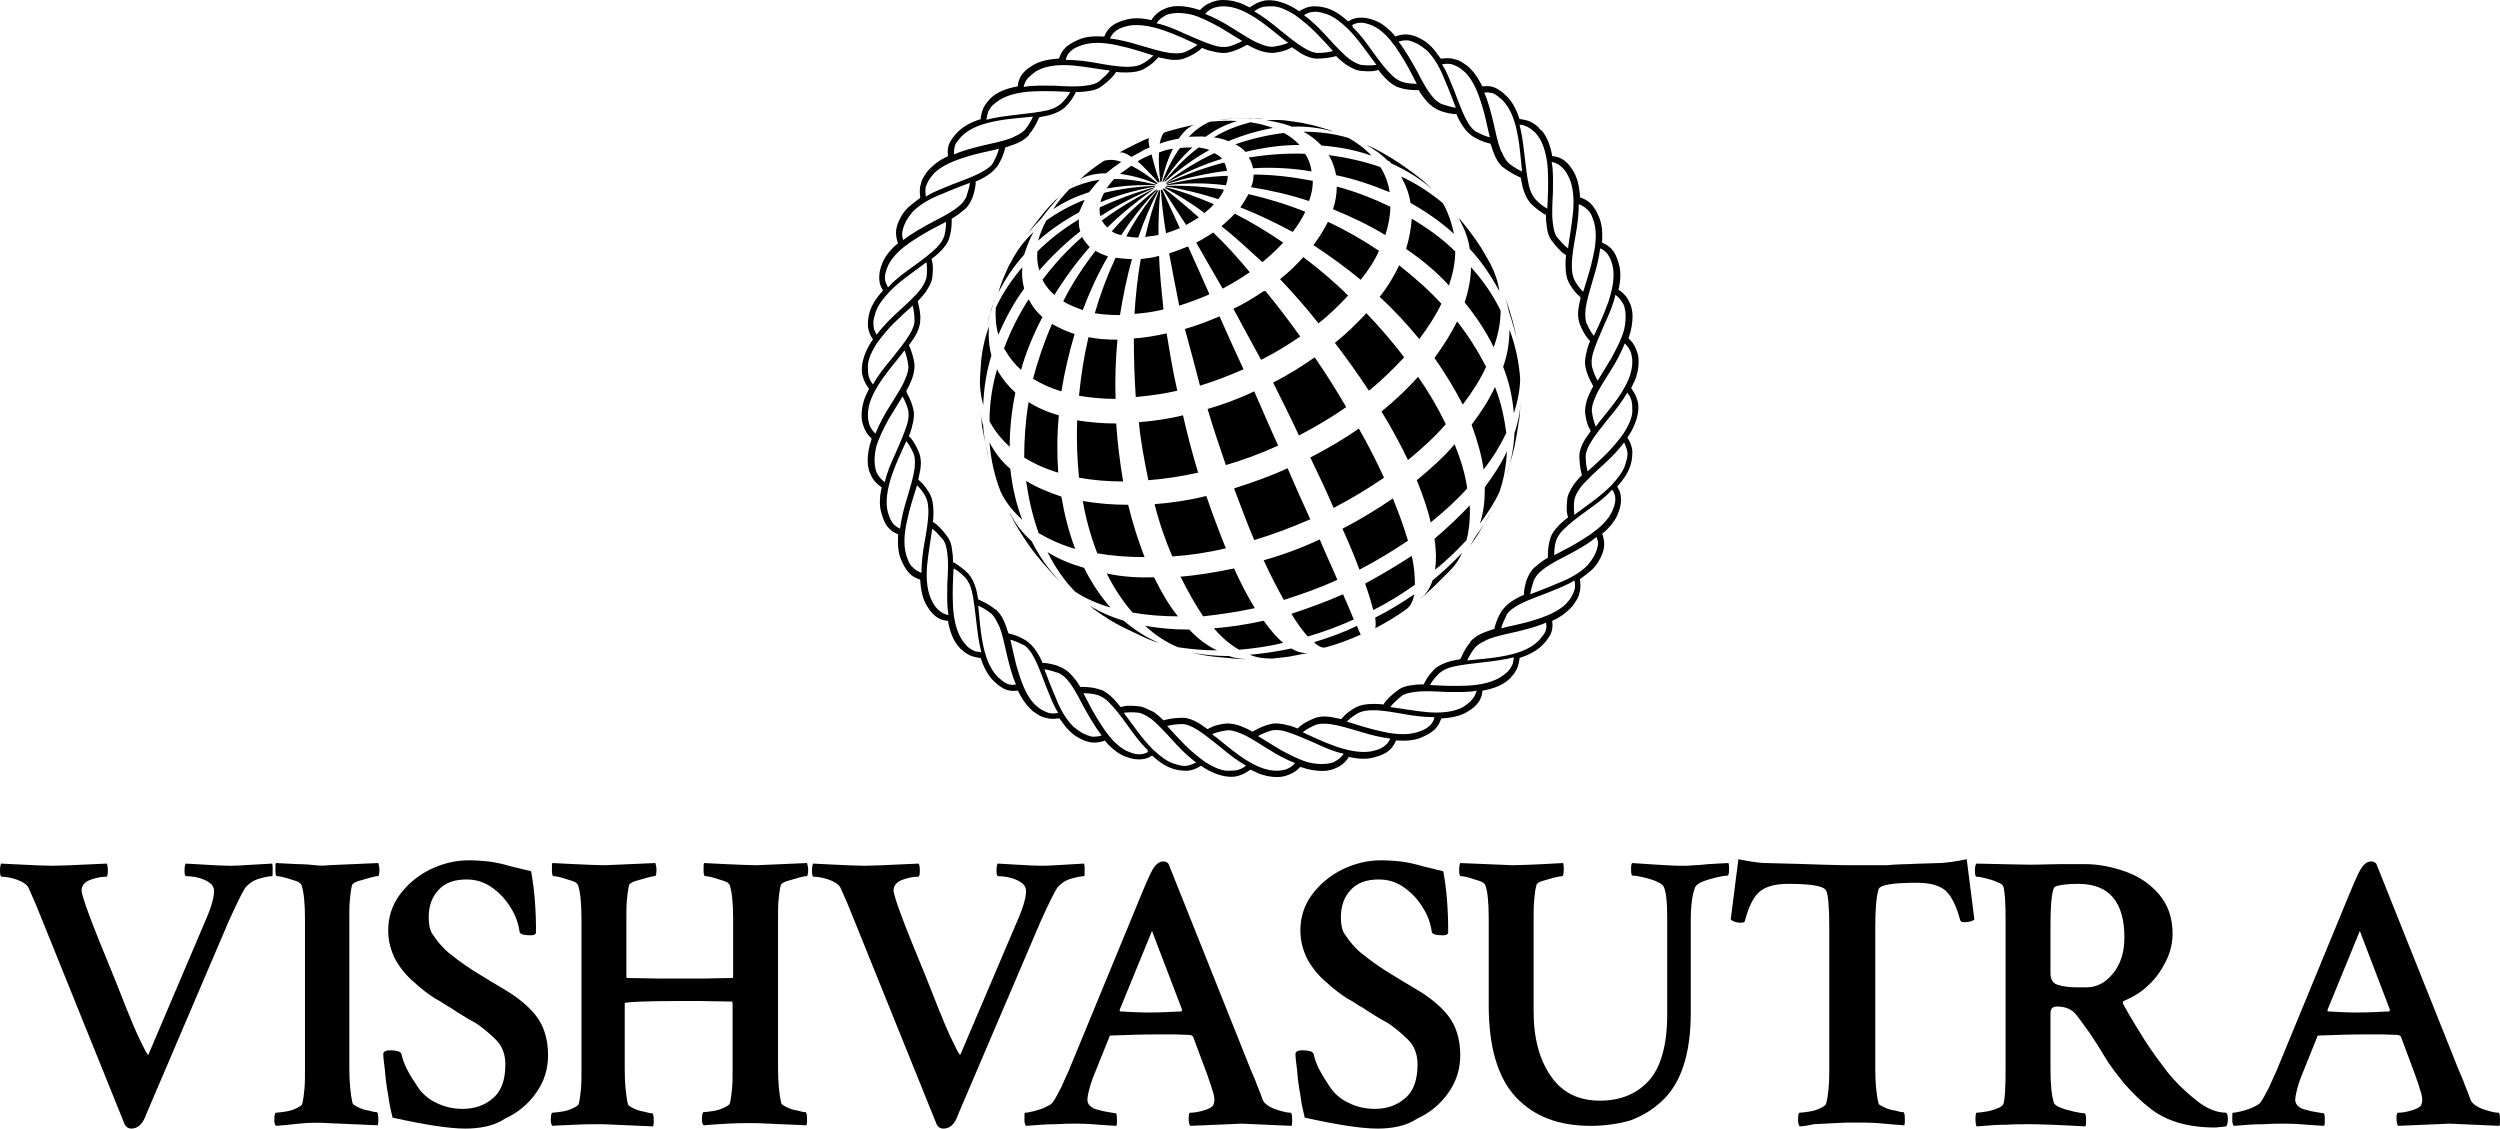
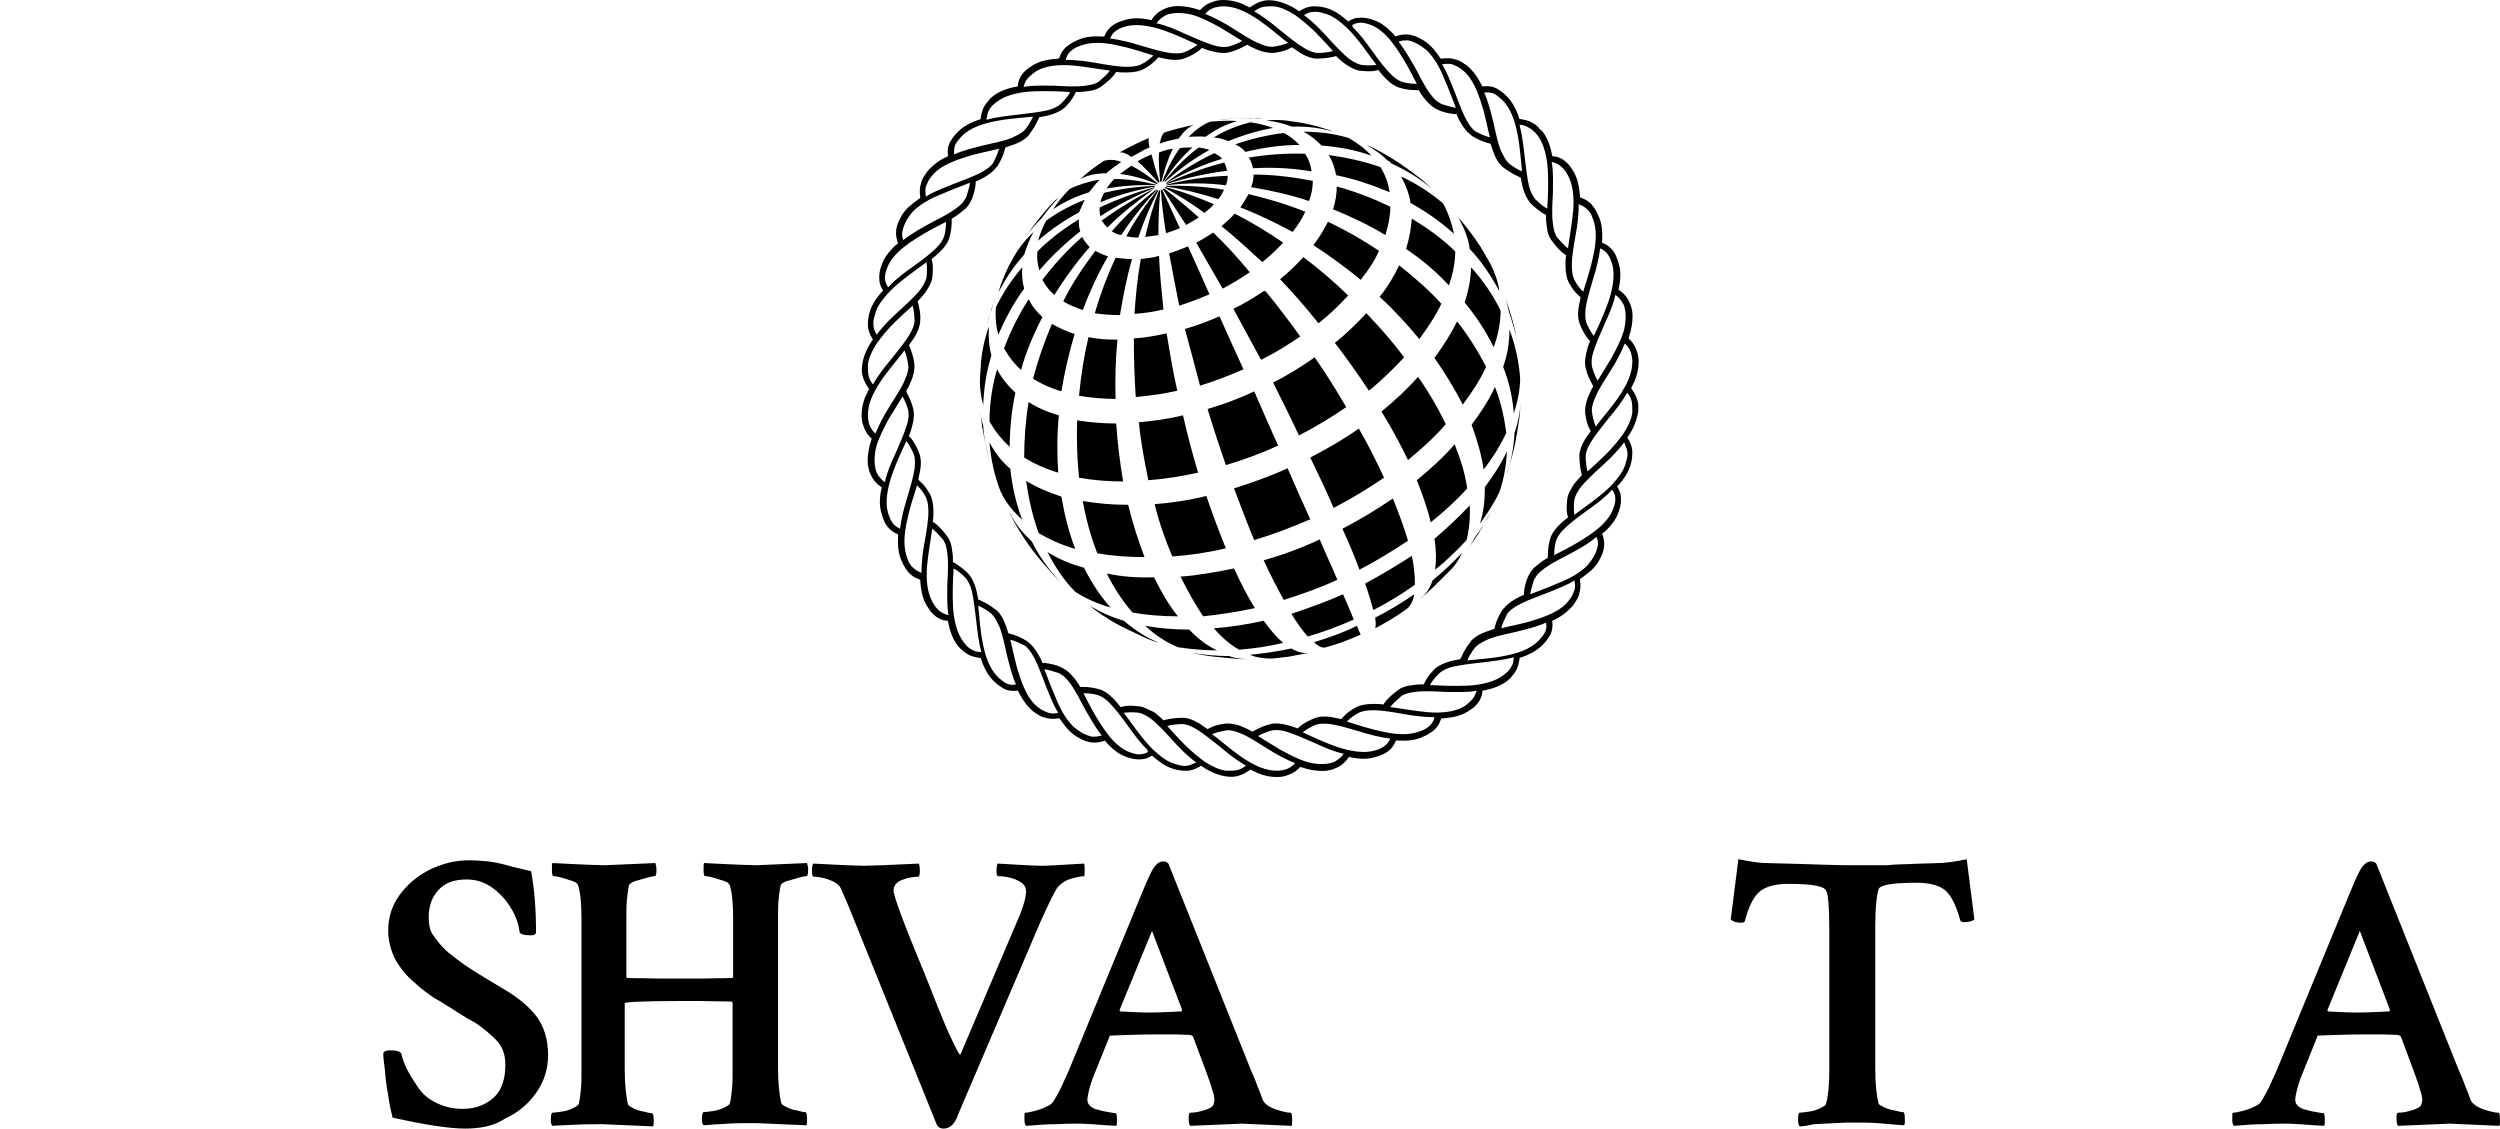
<svg xmlns="http://www.w3.org/2000/svg" xmlns:ns1="http://sodipodi.sourceforge.net/DTD/sodipodi-0.dtd" xmlns:ns2="http://www.inkscape.org/namespaces/inkscape" version="1.1" id="Layer_1" x="0px" y="0px" viewBox="0 0 456.6 206.125" xml:space="preserve" ns1:docname="VSLogo_w.svg" width="456.6" height="206.125" ns2:version="1.2.2 (732a01da63, 2022-12-09)">
  <defs id="defs191" />
  <style type="text/css" id="style171">.st0 {
      fill: #000000;
    }

    .st1 {
      fill-rule: evenodd;
      clip-rule: evenodd;
      fill: #000000;
    }</style>
  <ns1:namedview bordercolor="#000000" borderopacity="0.25" id="namedview63" ns2:current-layer="g60" ns2:cx="286.8347" ns2:cy="261.39371" ns2:deskcolor="#d1d1d1" ns2:pagecheckerboard="0" ns2:pageopacity="0.0" ns2:showpageshadow="2" ns2:window-height="715" ns2:window-maximized="1" ns2:window-width="1366" ns2:window-x="-8" ns2:window-y="-8" ns2:zoom="1.0023195" pagecolor="#ffffff" showgrid="false" />
  <g id="g60" transform="translate(191.616,311.278)">
    <g id="g26" transform="translate(-338.216,-192.553)">
-       <path id="path4" class="st0" d="m 170.6,87.4 c -0.5,0 -0.9,-0.2 -1.2,-0.7 L 154.5,49.8 c -1.1,-2.8 -2,-4.9 -2.7,-6.4 -0.3,-0.6 -1.1,-1.1 -2.2,-1.5 -1.2,-0.4 -2.1,-0.5 -2.7,-0.5 -0.2,0 -0.3,-0.4 -0.3,-1.1 0,-0.7 0.1,-1.1 0.2,-1.3 l 4,0.2 c 2.3,0.1 4.1,0.2 5.4,0.2 0.7,0 4,-0.1 9.9,-0.4 0.1,0.2 0.2,0.6 0.2,1.3 0,0.7 -0.1,1.1 -0.3,1.1 -1,0 -1.9,0.2 -3,0.6 -1,0.4 -1.5,1.1 -1.5,1.9 0,1 1.8,5.9 5.5,14.8 0.6,1.5 1.1,2.7 1.4,3.5 0.9,2.3 1.7,4.3 2.5,6.2 0.8,1.9 1.5,3.3 2,4.3 0.5,1 0.8,1.4 0.8,1.2 L 184.3,49 c 1,-2.3 1.4,-4 1.4,-5 0,-0.9 -0.6,-1.5 -1.7,-2 -1.1,-0.5 -2.3,-0.7 -3.4,-0.7 -0.2,0 -0.3,-0.3 -0.3,-1 0,-0.7 0.1,-1.1 0.2,-1.3 0.4,0 1.6,0.1 3.5,0.2 1.9,0.1 3.4,0.2 4.5,0.2 1.2,0 2.7,-0.1 4.3,-0.2 l 3.5,-0.2 c 0.1,0.3 0.1,0.6 0.1,1.1 0,0.8 0,1.2 -0.1,1.2 -0.6,0 -1.5,0.2 -2.5,0.5 -1,0.3 -1.8,0.9 -2.4,1.6 -0.7,1.1 -1.7,3.2 -3.1,6.3 l -15,35.1 c -0.6,1.8 -1.6,2.6 -2.7,2.6 z" />
-       <path id="path6" class="st0" d="m 197,86.9 c -0.2,-0.2 -0.3,-0.5 -0.3,-1 0,-0.9 0.1,-1.4 0.3,-1.4 0.4,0 0.9,-0.1 1.7,-0.2 0.7,-0.1 1.4,-0.3 2,-0.6 0.6,-0.3 1,-0.5 1.1,-0.8 0.2,-0.8 0.3,-1.7 0.4,-2.7 0.1,-1 0.1,-2.1 0.1,-3.4 V 49.1 c 0,-2.8 -0.2,-4.8 -0.6,-6.1 -0.1,-0.3 -0.4,-0.6 -1,-0.8 -0.6,-0.2 -1.3,-0.4 -1.9,-0.6 -0.7,-0.2 -1.2,-0.3 -1.6,-0.3 -0.2,0 -0.3,-0.4 -0.3,-1.1 0,-0.8 0,-1.2 0.1,-1.3 l 4,0.2 c 1.2,0 2.3,0.1 3.2,0.2 0.9,0.1 1.7,0.1 2.3,0 l 9.2,-0.4 c 0.1,0.4 0.2,0.8 0.2,1.2 0,0.8 -0.1,1.2 -0.3,1.2 -0.3,0 -0.8,0.1 -1.5,0.3 -0.7,0.2 -1.4,0.4 -2.1,0.6 -0.6,0.2 -1,0.5 -1.1,0.7 -0.2,0.8 -0.3,1.7 -0.4,2.7 -0.1,1 -0.1,2.2 -0.1,3.6 v 27.1 c 0,2.6 0.2,4.8 0.6,6.5 0.1,0.2 0.4,0.4 1,0.7 0.6,0.3 1.2,0.5 1.9,0.6 0.7,0.2 1.2,0.3 1.5,0.3 0.2,0 0.3,0.5 0.3,1.4 0,0.3 0,0.6 -0.1,1 l -9.2,-0.4 c -1.7,-0.1 -3.4,-0.1 -5.2,0.1 -1.6,0.2 -3,0.3 -4.2,0.4 z" />
      <path id="path8" class="st0" d="m 231.6,87.4 c -3,0 -7.4,-0.7 -13.3,-2 -0.3,-1.2 -0.6,-2.5 -0.8,-4.1 -0.3,-1.6 -0.5,-3.1 -0.6,-4.6 -0.2,-1.4 -0.3,-2.4 -0.3,-3 0.1,-0.4 0.5,-0.6 1.2,-0.6 1.2,0 1.9,0.2 2.1,0.6 0.2,0.9 0.5,1.8 1,2.8 0.5,1 1.2,2.1 2,3.3 0.8,1.2 1.9,2.2 3.4,2.9 1.4,0.7 3,1.1 4.8,1.1 2.3,0 4.1,-0.7 5.6,-2 1.5,-1.3 2.2,-3.4 2.2,-6.1 0,-1.9 -0.6,-3.4 -1.7,-4.5 -1.1,-1.1 -2.3,-2.1 -3.6,-3 -0.3,-0.2 -0.9,-0.5 -1.6,-0.9 -0.7,-0.4 -1.4,-0.9 -2.1,-1.3 -0.7,-0.5 -1.2,-0.8 -1.6,-1 -0.9,-0.6 -1.7,-1.1 -2.3,-1.4 -0.6,-0.4 -1.2,-0.8 -1.7,-1.2 -0.5,-0.4 -1.2,-0.9 -1.9,-1.6 -1.5,-1.2 -2.7,-2.7 -3.6,-4.3 -0.8,-1.6 -1.3,-3.3 -1.3,-5.3 0,-2.4 0.7,-4.6 2.1,-6.5 1.4,-1.9 3.3,-3.5 5.5,-4.6 2.3,-1.1 4.6,-1.7 7.1,-1.7 1.3,0 2.5,0.1 3.5,0.2 1,0.1 1.8,0.3 2.3,0.4 0.5,0.1 1.2,0.3 1.9,0.5 0.8,0.2 2,0.5 3.7,0.9 0.6,3.2 0.9,6.9 0.9,11.1 0,0.4 -0.3,0.6 -0.9,0.6 -1.3,0 -2,-0.2 -2.1,-0.6 -0.2,-1.5 -0.7,-3 -1.6,-4.4 -0.9,-1.5 -2,-2.7 -3.4,-3.7 -1.4,-1 -2.9,-1.5 -4.7,-1.5 -2.2,0 -3.9,0.6 -5.1,1.9 -1.2,1.3 -1.8,2.9 -1.8,5 0,1.3 0.2,2.4 0.7,3.1 0.5,0.7 1.1,1.6 1.9,2.4 0.5,0.6 1.4,1.3 2.6,2.2 1.2,0.9 2.5,1.8 4,2.7 1.5,0.9 2.9,1.8 4.3,2.6 2.6,1.5 4.7,3.2 6.1,5 1.4,1.8 2.2,4.2 2.2,7.2 0,2.5 -0.7,4.8 -2.2,6.9 -1.4,2 -3.3,3.6 -5.7,4.7 -1.9,1.3 -4.5,1.8 -7.2,1.8 z" />
      <path id="path10" class="st0" d="m 247.5,86.9 c -0.2,-0.2 -0.3,-0.5 -0.3,-1 0,-0.9 0.1,-1.4 0.3,-1.4 0.4,0 0.9,-0.1 1.7,-0.2 0.7,-0.1 1.4,-0.3 2,-0.6 0.6,-0.3 1,-0.5 1.1,-0.8 0.2,-0.8 0.3,-1.7 0.4,-2.7 0.1,-1 0.1,-2.1 0.1,-3.4 V 49.1 c 0,-2.8 -0.2,-4.8 -0.6,-6.1 -0.1,-0.3 -0.4,-0.6 -1,-0.8 -0.6,-0.2 -1.3,-0.4 -1.9,-0.6 -0.7,-0.2 -1.2,-0.3 -1.6,-0.3 -0.2,0 -0.3,-0.4 -0.3,-1.1 0,-0.8 0,-1.2 0.1,-1.3 l 4,0.2 c 2.4,0.1 4.3,0.2 5.6,0.2 l 9.2,-0.4 c 0.1,0.4 0.2,0.8 0.2,1.2 0,0.8 -0.1,1.2 -0.3,1.2 -0.3,0 -0.8,0.1 -1.5,0.3 -0.7,0.2 -1.4,0.4 -2.1,0.6 -0.6,0.2 -1,0.5 -1.1,0.7 -0.2,0.8 -0.3,1.7 -0.4,2.7 -0.1,1 -0.1,2.2 -0.1,3.6 v 10.5 l 0.1,0.2 c 2.4,0 4.4,0.1 6,0.1 1.6,0 2.9,0 3.8,0 1,0 2.3,0 3.9,0 1.6,0 3.5,-0.1 5.6,-0.1 0.1,-0.1 0.1,-0.2 0.1,-0.3 V 49.1 c 0,-2.8 -0.2,-4.8 -0.6,-6.1 -0.1,-0.3 -0.4,-0.6 -1,-0.8 -0.6,-0.2 -1.3,-0.4 -1.9,-0.6 -0.7,-0.2 -1.2,-0.3 -1.6,-0.3 -0.2,0 -0.3,-0.4 -0.3,-1.1 0,-0.8 0,-1.2 0.1,-1.3 l 4,0.2 c 2.4,0.1 4.3,0.2 5.6,0.2 l 9.2,-0.4 c 0.1,0.4 0.2,0.8 0.2,1.2 0,0.8 -0.1,1.2 -0.3,1.2 -0.3,0 -0.8,0.1 -1.5,0.3 -0.7,0.2 -1.4,0.4 -2.1,0.6 -0.6,0.2 -1,0.5 -1.1,0.7 -0.2,0.8 -0.3,1.7 -0.4,2.7 -0.1,1 -0.1,2.2 -0.1,3.6 v 27.1 c 0,2.6 0.2,4.8 0.6,6.5 0.1,0.2 0.4,0.4 1,0.7 0.6,0.3 1.2,0.5 1.9,0.6 0.7,0.2 1.2,0.3 1.5,0.3 0.2,0 0.3,0.5 0.3,1.4 0,0.3 0,0.6 -0.1,1 l -9.2,-0.4 c -1.7,0 -3.4,0 -5.2,0.1 -1.8,0.1 -3.2,0.2 -4.4,0.3 -0.2,-0.2 -0.3,-0.5 -0.3,-1 0,-0.9 0.1,-1.4 0.3,-1.4 0.4,0 0.9,-0.1 1.7,-0.2 0.7,-0.1 1.4,-0.3 2,-0.6 0.6,-0.3 1,-0.5 1.1,-0.8 0.2,-0.8 0.3,-1.7 0.4,-2.7 0.1,-1 0.1,-2.1 0.1,-3.4 V 64.5 l -0.1,-0.3 c -2.3,0 -4.2,-0.1 -5.8,-0.1 -1.6,0 -2.8,0 -3.8,0 -6.6,0 -10,0.2 -10,0.4 v 12 c 0,2.6 0.2,4.8 0.6,6.5 0.1,0.2 0.4,0.4 1,0.7 0.6,0.3 1.2,0.5 1.9,0.6 0.7,0.2 1.2,0.3 1.5,0.3 0.2,0 0.3,0.5 0.3,1.4 0,0.3 0,0.6 -0.1,1 l -9.2,-0.4 c -1.7,0 -3.4,0 -5.2,0.1 -1.8,0.1 -2.9,0.1 -4,0.2 z" />
      <path id="path12" class="st0" d="m 318.9,87.4 c -0.5,0 -0.9,-0.2 -1.2,-0.7 L 302.8,49.8 c -1.1,-2.8 -2,-4.9 -2.7,-6.4 -0.3,-0.6 -1.1,-1.1 -2.2,-1.5 -1.2,-0.4 -2.1,-0.5 -2.7,-0.5 -0.2,0 -0.3,-0.4 -0.3,-1.1 0,-0.7 0.1,-1.1 0.2,-1.3 l 4,0.2 c 2.3,0.1 4.1,0.2 5.4,0.2 0.7,0 4,-0.1 9.9,-0.4 0.1,0.2 0.2,0.6 0.2,1.3 0,0.7 -0.1,1.1 -0.3,1.1 -1,0 -1.9,0.2 -3,0.6 -1,0.4 -1.5,1.1 -1.5,1.9 0,1 1.8,5.9 5.5,14.8 0.6,1.5 1.1,2.7 1.4,3.5 0.9,2.3 1.7,4.3 2.5,6.2 0.8,1.9 1.5,3.3 2,4.3 0.5,1 0.8,1.4 0.8,1.2 L 332.6,49 c 1,-2.3 1.4,-4 1.4,-5 0,-0.9 -0.6,-1.5 -1.7,-2 -1.1,-0.5 -2.3,-0.7 -3.4,-0.7 -0.2,0 -0.3,-0.3 -0.3,-1 0,-0.7 0.1,-1.1 0.2,-1.3 0.4,0 1.6,0.1 3.5,0.2 1.9,0.1 3.4,0.2 4.5,0.2 1.2,0 2.7,-0.1 4.3,-0.2 l 3.5,-0.2 c 0.1,0.3 0.1,0.6 0.1,1.1 0,0.8 0,1.2 -0.1,1.2 -0.6,0 -1.5,0.2 -2.5,0.5 -1,0.3 -1.8,0.9 -2.4,1.6 -0.7,1.1 -1.7,3.2 -3.1,6.3 l -15,35.1 c -0.6,1.8 -1.5,2.6 -2.7,2.6 z" />
      <path id="path14" class="st0" d="m 334,86.9 c -0.2,-0.2 -0.3,-0.6 -0.3,-1.1 0,-0.9 0,-1.3 0.1,-1.3 0.4,0 0.9,-0.1 1.7,-0.3 0.7,-0.2 1.5,-0.4 2.2,-0.8 0.7,-0.3 1.1,-0.6 1.3,-1 0.5,-0.7 0.9,-1.6 1.4,-2.5 0.4,-0.9 0.9,-2 1.4,-3.1 l 13.4,-32.5 c 1.2,-2.9 2,-4.7 2.7,-5.2 0.3,-0.3 0.7,-0.5 1.2,-0.5 0.3,0 0.6,0.1 0.9,0.4 l 15.1,37.8 c 0.4,0.9 0.8,1.8 1.1,2.7 0.4,0.9 0.7,1.7 1,2.6 0.2,0.5 0.6,0.9 1.3,1.3 0.7,0.4 1.4,0.6 2.1,0.8 0.7,0.2 1.3,0.3 1.7,0.3 0.2,0 0.3,0.4 0.3,1.3 0,0.5 0,0.9 -0.1,1.1 l -9.1,-0.4 -9.4,0.4 c -0.2,-0.2 -0.3,-0.6 -0.3,-1.4 0,-0.7 0.1,-1 0.3,-1 0.6,0 1.4,-0.1 2.4,-0.4 1,-0.3 1.6,-0.6 1.8,-1 0.1,-0.3 0.2,-0.6 0.2,-0.9 0,-0.5 -0.1,-1.1 -0.4,-1.9 -0.2,-0.8 -0.6,-1.8 -1,-3 l -2.5,-6.7 c -0.2,-0.2 -0.4,-0.3 -0.5,-0.3 -0.8,0 -1.7,-0.1 -2.7,-0.1 -1,0 -2.2,0 -3.5,0 -2.6,0 -5.3,0.1 -8.2,0.2 -0.3,0 -0.4,0.1 -0.4,0.3 l -2.7,6.7 c -0.5,1.2 -0.8,2.2 -1,3 -0.2,0.8 -0.3,1.4 -0.3,1.7 0,0.6 0.3,1.1 0.8,1.4 0.3,0.2 0.7,0.4 1.3,0.5 0.6,0.2 1.2,0.3 1.8,0.4 0.6,0.1 1.1,0.2 1.3,0.2 0.1,0 0.2,0.4 0.2,1 0,0.3 0,0.6 0,0.8 0,0.2 -0.1,0.4 -0.1,0.5 -1.8,-0.1 -3.2,-0.2 -4.4,-0.3 -1.2,-0.1 -2.2,-0.1 -3.1,-0.1 -1,0 -2.1,0 -3.5,0.1 -1.4,0 -3.2,0.1 -5.5,0.3 z m 22.5,-20.7 c 1.7,0 3.7,-0.1 5.9,-0.2 l 0.1,-0.3 -5.5,-14.4 -5.9,14.4 c 0,0.2 0,0.3 0.1,0.3 1.8,0.1 3.5,0.2 5.3,0.2 z" />
-       <path id="path16" class="st0" d="m 398.2,87.4 c -3,0 -7.4,-0.7 -13.3,-2 -0.3,-1.2 -0.6,-2.5 -0.8,-4.1 -0.3,-1.6 -0.5,-3.1 -0.6,-4.6 -0.2,-1.4 -0.3,-2.4 -0.3,-3 0.1,-0.4 0.5,-0.6 1.2,-0.6 1.2,0 1.9,0.2 2.1,0.6 0.2,0.9 0.5,1.8 1,2.8 0.5,1 1.2,2.1 2,3.3 0.8,1.2 1.9,2.2 3.4,2.9 1.4,0.7 3,1.1 4.8,1.1 2.3,0 4.1,-0.7 5.6,-2 1.5,-1.3 2.2,-3.4 2.2,-6.1 0,-1.9 -0.6,-3.4 -1.7,-4.5 -1.1,-1.1 -2.3,-2.1 -3.6,-3 -0.3,-0.2 -0.9,-0.5 -1.6,-0.9 -0.7,-0.4 -1.4,-0.9 -2.1,-1.3 -0.7,-0.5 -1.2,-0.8 -1.6,-1 -0.9,-0.6 -1.7,-1.1 -2.3,-1.4 -0.6,-0.4 -1.2,-0.8 -1.7,-1.2 -0.5,-0.4 -1.2,-0.9 -1.9,-1.6 -1.5,-1.2 -2.7,-2.7 -3.6,-4.3 -0.8,-1.6 -1.3,-3.3 -1.3,-5.3 0,-2.4 0.7,-4.6 2.1,-6.5 1.4,-1.9 3.3,-3.5 5.5,-4.6 2.3,-1.1 4.6,-1.7 7.1,-1.7 1.3,0 2.5,0.1 3.5,0.2 1,0.1 1.8,0.3 2.3,0.4 0.5,0.1 1.2,0.3 1.9,0.5 0.8,0.2 2,0.5 3.7,0.9 0.6,3.2 0.9,6.9 0.9,11.1 0,0.4 -0.3,0.6 -0.9,0.6 -1.3,0 -2,-0.2 -2.1,-0.6 -0.2,-1.5 -0.7,-3 -1.6,-4.4 -0.9,-1.5 -2,-2.7 -3.4,-3.7 -1.4,-1 -2.9,-1.5 -4.7,-1.5 -2.2,0 -3.9,0.6 -5.1,1.9 -1.2,1.3 -1.8,2.9 -1.8,5 0,1.3 0.2,2.4 0.7,3.1 0.5,0.7 1.1,1.6 1.9,2.4 0.5,0.6 1.4,1.3 2.6,2.2 1.2,0.9 2.5,1.8 4,2.7 1.5,0.9 2.9,1.8 4.3,2.6 2.6,1.5 4.7,3.2 6.1,5 1.4,1.8 2.2,4.2 2.2,7.2 0,2.5 -0.7,4.8 -2.2,6.9 -1.4,2 -3.3,3.6 -5.7,4.7 -1.9,1.3 -4.5,1.8 -7.2,1.8 z" />
-       <path id="path18" class="st0" d="m 437.1,86.9 c -5.8,0 -10.3,-1.7 -13.6,-5.2 -3.3,-3.5 -5,-9.1 -5,-16.8 V 49.1 c 0,-3 -0.2,-5 -0.6,-6.1 -0.1,-0.3 -0.4,-0.6 -1,-0.8 -0.6,-0.2 -1.3,-0.4 -1.9,-0.6 -0.7,-0.2 -1.2,-0.3 -1.6,-0.3 -0.2,0 -0.3,-0.4 -0.3,-1.1 0,-0.7 0.1,-1.2 0.2,-1.3 l 9.6,0.4 c 0.9,0 4,-0.1 9.2,-0.4 0,0.2 0.1,0.4 0.1,0.6 0,0.2 0,0.4 0,0.6 0,0.8 -0.1,1.2 -0.3,1.2 -0.3,0 -0.8,0.1 -1.6,0.3 -0.7,0.2 -1.4,0.4 -2.1,0.6 -0.6,0.2 -1,0.5 -1,0.8 -0.2,0.7 -0.3,1.6 -0.4,2.7 -0.1,1.1 -0.1,2.3 -0.1,3.7 V 66 c 0,5 1.1,8.9 3.2,11.9 2.1,3 5.1,4.4 8.9,4.4 3.7,0 6.7,-1.2 8.9,-3.6 2.2,-2.4 3.4,-6.5 3.4,-12.1 V 48.9 c 0,-2.9 -0.2,-4.9 -0.7,-5.8 -0.2,-0.3 -0.7,-0.6 -1.4,-0.9 -0.7,-0.3 -1.5,-0.5 -2.3,-0.7 -0.8,-0.2 -1.4,-0.3 -1.9,-0.3 -0.2,0 -0.3,-0.3 -0.3,-1 0,-0.7 0,-1.1 0.2,-1.3 2.6,0.2 4.7,0.3 6.2,0.4 1.5,0.1 2.5,0.1 2.9,0.1 0.6,0 1.3,0 2.1,-0.1 0.8,0 1.7,-0.1 2.7,-0.2 2,-0.1 3.2,-0.2 3.7,-0.2 0,0.2 0.1,0.4 0.1,0.5 0,0.2 0,0.4 0,0.6 0,0.8 -0.1,1.2 -0.3,1.2 -0.4,0 -1.1,0.1 -1.9,0.3 -0.8,0.2 -1.6,0.4 -2.4,0.7 -0.8,0.3 -1.3,0.6 -1.6,1.1 -0.5,1.3 -0.8,3.3 -0.8,6 v 17 c 0,7.5 -1.8,12.9 -5.3,16.1 -1.7,1.6 -3.6,2.7 -5.7,3.5 -2.1,0.6 -4.5,1 -7.3,1 z" />
      <path id="path20" class="st0" d="m 475.3,87 c -0.2,-0.2 -0.3,-0.6 -0.3,-1.2 0,-0.9 0.1,-1.3 0.3,-1.3 0.4,0 0.9,-0.1 1.7,-0.2 0.7,-0.1 1.4,-0.3 2,-0.6 0.6,-0.3 1,-0.5 1.1,-0.8 0.4,-1.4 0.6,-3.4 0.6,-6 v -26 c 0,-4 -0.2,-6.4 -0.6,-7 -0.4,-0.8 -2.7,-1.2 -6.9,-1.2 -2.4,0 -4.1,0.5 -5.2,1.4 -1.1,0.9 -2,2.7 -2.7,5.3 0,0.3 -0.3,0.4 -0.7,0.4 -0.9,0 -1.5,-0.2 -1.9,-0.6 l 1.4,-11 c 1.1,0.2 2,0.4 2.8,0.5 0.8,0.1 1.5,0.2 2.2,0.2 4.3,0.1 7.8,0.2 10.4,0.3 2.6,0.1 4.7,0.1 6.1,0.1 1.5,0 2.6,0 3.3,0 0.7,0 1.3,0 1.8,0 0.5,0 1,0 1.6,-0.1 0.6,0 1.6,-0.1 2.9,-0.1 1.3,-0.1 3.1,-0.1 5.6,-0.2 0.6,0 1.3,-0.1 2.2,-0.2 0.8,-0.1 1.8,-0.3 2.8,-0.5 l 1.4,11 c -0.3,0.3 -1,0.5 -1.9,0.5 -0.4,0 -0.6,-0.1 -0.7,-0.4 -0.7,-2.6 -1.6,-4.4 -2.7,-5.4 -1.1,-0.9 -2.8,-1.4 -5.2,-1.4 -4.4,0 -6.8,0.4 -7,1.2 -0.4,1.3 -0.6,3.6 -0.6,6.8 v 26 c 0,2.6 0.2,4.7 0.6,6.3 0,0.2 0.4,0.4 1,0.7 0.6,0.3 1.3,0.5 2,0.6 0.7,0.2 1.2,0.3 1.5,0.3 0.2,0 0.3,0.4 0.3,1.3 0,0.2 0,0.5 0,0.6 0,0.2 -0.1,0.4 -0.1,0.5 -1.8,-0.1 -3.4,-0.3 -4.9,-0.4 -1.5,-0.1 -2.9,-0.1 -4.3,-0.1 -0.9,0 -2,0 -3.4,0.1 -1.4,0.1 -2.7,0.1 -3.9,0.2 -1.4,0.3 -2.2,0.4 -2.6,0.4 z" />
-       <path id="path22" class="st0" d="m 551.1,87.2 c -5,0 -8.9,-1.2 -11.8,-3.5 -1.7,-1.3 -3.2,-2.8 -4.7,-4.5 -1.4,-1.7 -2.7,-3.4 -3.7,-5.1 -1,-1.7 -1.9,-3 -2.6,-4.1 -0.9,-1.2 -1.7,-2.4 -2.5,-3.4 -0.8,-1 -2,-1.5 -3.5,-1.5 -0.8,0 -1.2,0.4 -1.2,1.2 v 10.2 c 0,2.8 0.2,4.8 0.6,6.1 0.1,0.4 0.5,0.7 1.3,1 0.7,0.3 1.6,0.5 2.4,0.7 0.9,0.2 1.5,0.3 1.9,0.3 0.2,0 0.3,0.4 0.3,1.2 0,0.4 0,0.8 -0.1,1.2 -5.2,-0.3 -8.7,-0.4 -10.2,-0.4 -1.3,0 -2.8,0 -4.4,0.1 -1.6,0 -2.9,0.1 -3.9,0.2 l -1.4,0.1 c -0.1,-0.2 -0.2,-0.7 -0.2,-1.3 0,-0.8 0.1,-1.2 0.2,-1.2 0.4,0 1,-0.1 1.7,-0.2 0.7,-0.1 1.4,-0.3 2.1,-0.6 0.6,-0.2 1,-0.5 1.1,-0.8 0.3,-0.9 0.4,-3.1 0.4,-6.6 V 49.1 c 0,-2.7 -0.1,-4.7 -0.4,-5.9 -0.1,-0.3 -0.5,-0.6 -1.1,-0.8 -0.6,-0.3 -1.3,-0.5 -2.1,-0.7 -0.7,-0.2 -1.3,-0.3 -1.7,-0.3 -0.2,0 -0.3,-0.4 -0.3,-1.1 0,-0.7 0.1,-1.2 0.3,-1.3 5.1,0.1 8.3,0.2 9.6,0.2 2.4,0 4.2,-0.1 5.5,-0.1 1.3,0 2.3,0 3,0 0.7,0 1.2,0 1.7,0 2.5,0 5,0.5 7.5,1.4 2.5,0.9 4.5,2.3 6.1,4.2 1.6,1.9 2.4,4.3 2.4,7.1 0,1.7 -0.4,3.4 -1.2,5 -0.8,1.6 -1.8,3.1 -3.1,4.3 -1.3,1.3 -2.8,2.2 -4.4,2.9 -0.4,0.1 -0.5,0.4 -0.3,0.7 1.3,2.4 2.7,4.6 4,6.7 1.3,2 2.7,3.9 4,5.6 1.7,2.1 3.5,3.8 5.4,5.3 1.9,1.5 3.7,2.2 5.4,2.2 0.2,0.2 0.3,0.6 0.3,1.2 0,0.5 -0.1,1 -0.3,1.3 -0.3,0 -0.6,0.1 -1,0.1 -0.2,0 -0.6,0.1 -1.1,0.1 z M 525.8,61.6 h 1.9 c 1.8,0 3.4,-0.8 4.8,-2.5 1.4,-1.7 2.1,-3.9 2.1,-6.6 0,-6.5 -2.8,-9.8 -8.4,-9.8 -2.1,0 -3.5,0.2 -4.2,0.5 -0.6,0.2 -0.9,2.7 -0.9,7.5 V 59 c 0,1.1 0.4,1.8 1.2,2.1 0.9,0.3 2.1,0.5 3.5,0.5 z" />
      <path id="path24" class="st0" d="m 554.6,86.9 c -0.2,-0.2 -0.3,-0.6 -0.3,-1.1 0,-0.9 0,-1.3 0.1,-1.3 0.4,0 0.9,-0.1 1.7,-0.3 0.7,-0.2 1.5,-0.4 2.2,-0.8 0.7,-0.3 1.1,-0.6 1.3,-1 0.5,-0.7 0.9,-1.6 1.4,-2.5 0.4,-0.9 0.9,-2 1.4,-3.1 l 13.4,-32.5 c 1.2,-2.9 2,-4.7 2.7,-5.2 0.3,-0.3 0.7,-0.5 1.2,-0.5 0.3,0 0.6,0.1 0.9,0.4 l 15.1,37.8 c 0.4,0.9 0.8,1.8 1.1,2.7 0.4,0.9 0.7,1.7 1,2.6 0.2,0.5 0.6,0.9 1.3,1.3 0.7,0.4 1.4,0.6 2.1,0.8 0.7,0.2 1.3,0.3 1.7,0.3 0.2,0 0.3,0.4 0.3,1.3 0,0.5 0,0.9 -0.1,1.1 l -9.1,-0.4 -9.4,0.4 c -0.2,-0.2 -0.3,-0.6 -0.3,-1.4 0,-0.7 0.1,-1 0.3,-1 0.6,0 1.4,-0.1 2.4,-0.4 1,-0.3 1.6,-0.6 1.8,-1 0.1,-0.3 0.2,-0.6 0.2,-0.9 0,-0.5 -0.1,-1.1 -0.4,-1.9 -0.2,-0.8 -0.6,-1.8 -1,-3 l -2.5,-6.7 c -0.2,-0.2 -0.4,-0.3 -0.5,-0.3 -0.8,0 -1.7,-0.1 -2.7,-0.1 -1,0 -2.2,0 -3.5,0 -2.6,0 -5.3,0.1 -8.2,0.2 -0.3,0 -0.4,0.1 -0.4,0.3 l -2.7,6.7 c -0.5,1.2 -0.8,2.2 -1,3 -0.2,0.8 -0.3,1.4 -0.3,1.7 0,0.6 0.3,1.1 0.8,1.4 0.3,0.2 0.7,0.4 1.3,0.5 0.6,0.2 1.2,0.3 1.8,0.4 0.6,0.1 1.1,0.2 1.3,0.2 0.1,0 0.2,0.4 0.2,1 0,0.3 0,0.6 0,0.8 0,0.2 -0.1,0.4 -0.1,0.5 -1.8,-0.1 -3.2,-0.2 -4.4,-0.3 -1.2,-0.1 -2.2,-0.1 -3.1,-0.1 -1,0 -2.1,0 -3.5,0.1 -1.5,0 -3.3,0.1 -5.5,0.3 z m 22.5,-20.7 c 1.7,0 3.7,-0.1 5.9,-0.2 l 0.1,-0.3 -5.5,-14.4 -5.9,14.4 c 0,0.2 0,0.3 0.1,0.3 1.7,0.1 3.5,0.2 5.3,0.2 z" />
    </g>
    <g id="g58" transform="matrix(1.151,0,0,1.151,-34.255,-311.278)">
      <path id="path41" class="st1" d="m 71.8,101.9 c 2.3,-0.7 4.6,-1.5 6.8,-2.6 0.3,0.8 0.5,1.2 0.6,1.4 -1.8,0.8 -3.6,1.5 -5.5,2 -0.5,0.2 -1.2,-0.1 -1.9,-0.8 z M 43.2,53.7 c 1.7,-0.1 3.4,-0.4 5.2,-0.8 0.5,3 1,6.1 1.7,9.1 -2.2,0.5 -4.4,0.8 -6.6,1 -0.2,-3.1 -0.3,-6.2 -0.3,-9.3 z m 15.9,23.8 c 2.8,-0.9 5.7,-1.9 8.5,-3.2 1.2,2.8 2.4,5.5 3.6,8.1 -3,1.3 -5.9,2.4 -8.9,3.3 -1.1,-2.6 -2.1,-5.3 -3.2,-8.2 z m 5,-31.3 h -0.3 c -1.5,1 -3.1,2 -4.8,2.8 1.4,2.6 2.9,5.4 4.4,8.1 2.2,-1.1 4.3,-2.4 6.2,-3.7 C 67.9,51 66,48.5 64.1,46.2 Z m -33.9,5.2 c 1.1,0.6 2.3,1.2 3.6,1.6 -0.9,3 -1.6,6.1 -2.1,9.1 -1.7,-0.5 -3.2,-1.2 -4.5,-2 0.8,-3 1.8,-5.9 3,-8.7 z m 5.8,2.1 c 1.4,0.3 3,0.4 4.6,0.4 -0.3,3.1 -0.4,6.2 -0.3,9.4 -2,0 -4,-0.2 -5.8,-0.5 0.3,-3.2 0.8,-6.3 1.5,-9.3 z m 52.1,22.7 c 2.2,-1.8 4.3,-3.7 6,-5.7 1,2.5 1.7,4.8 2,7 -1.7,1.9 -3.7,3.7 -5.8,5.4 -0.4,-1.9 -1.2,-4.2 -2.2,-6.7 z m 8.7,-8.8 c 1.5,-2 2.8,-4 3.7,-6 1,2.5 1.5,5 1.8,7.3 -0.9,1.9 -2.1,3.9 -3.6,5.8 -0.3,-2.2 -1,-4.6 -1.9,-7.1 z m -65.4,-36.2 0.1,-0.1 -0.1,0.1 c -1.1,1.2 -2.1,2.4 -2.9,3.5 -0.9,0.9 -1.7,1.8 -2.4,2.8 L 27,36.2 c 2,-2.6 2.1,-2.7 3.4,-4.1 l 0.4,-0.4 c 0.2,-0.1 0.4,-0.3 0.6,-0.5 z m 28.7,1.7 c 0.5,-0.7 0.9,-1.4 1.3,-2.1 3,0.7 6,1.6 9,2.8 -0.5,1.1 -1.2,2.2 -2,3.2 C 65.6,35.3 62.9,34 60.1,32.9 Z M 37.8,28.5 C 36,28.8 34.4,29.3 33,30 c -1,1 -1.9,2.1 -2.6,3.2 1.6,-1.1 3.5,-2 5.7,-2.7 0.5,-0.6 1,-1.3 1.7,-2 z M 35,37.6 c 0,0 0.1,0.1 0.1,0.2 0.3,0.5 0.7,1 1.1,1.4 -2.1,2.4 -4,5 -5.6,7.6 -0.7,-0.6 -1.3,-1.3 -1.8,-2.2 0,-0.1 -0.1,-0.2 -0.1,-0.2 1.8,-2.4 3.9,-4.7 6.3,-6.8 z m 9.3,3.5 c 0.9,-0.1 1.9,-0.2 2.9,-0.5 0.1,2.7 0.4,5.6 0.7,8.5 -1.6,0.4 -3.1,0.6 -4.6,0.7 0.2,-3 0.5,-5.9 1,-8.7 z m 4.5,-0.9 c 1,-0.3 2,-0.7 3,-1.1 1.1,2.4 2.2,4.9 3.4,7.6 -1.6,0.7 -3.2,1.3 -4.8,1.8 -0.6,-2.9 -1.1,-5.7 -1.6,-8.3 z M 75.3,27.8 c -0.2,-1 -0.5,-2 -1,-2.9 -0.1,-0.1 -0.1,-0.2 -0.2,-0.3 2.9,0.4 5.6,1 8.2,1.9 0.1,0.1 0.1,0.2 0.2,0.3 0.7,1.2 1.1,2.4 1.3,3.7 -2.7,-1.1 -5.5,-2.1 -8.5,-2.7 z m -41.9,1.5 c 0.3,-0.2 0.6,-0.5 0.9,-0.7 l -0.5,0.4 -0.5,0.4 z m 41.7,25.1 c 1.9,-1.5 3.5,-3.1 5,-4.7 2.2,2.3 4.2,4.6 6,7 -1.7,1.8 -3.5,3.6 -5.6,5.3 C 78.8,59.4 77,56.9 75.1,54.4 Z M 86.4,39.5 c 0.5,-1.6 0.8,-3.3 0.9,-4.8 2.5,1.5 4.9,3.2 6.9,5.2 0,1.8 -0.4,3.6 -1,5.4 -2,-2.2 -4.3,-4.1 -6.8,-5.8 z M 46.5,80 c 2.6,-0.2 5.4,-0.6 8.2,-1.3 1,2.9 2,5.6 3.1,8.3 -2.9,0.7 -5.7,1.1 -8.5,1.3 -1.1,-2.6 -2.1,-5.4 -2.8,-8.3 z m -17,7.6 c 1.7,1.1 3.7,1.9 5.8,2.5 1.2,2.4 2.6,4.5 4.2,6.3 C 37.4,95.8 35.6,95 33.9,93.9 32.2,92.2 30.7,90 29.5,87.6 Z m 61.4,-2.1 c 0.3,1.9 0.3,3.5 0.1,4.9 1.9,-1.5 3.5,-3.1 5,-4.7 0.4,-1.6 0.6,-3.5 0.5,-5.5 -1.7,1.8 -3.6,3.6 -5.6,5.3 z M 68.2,97.4 c 0.9,1.5 1.8,2.7 2.6,3.6 2.4,-0.7 4.9,-1.6 7.3,-2.7 -0.4,-1 -1,-2.4 -1.7,-4 -2.7,1.2 -5.5,2.2 -8.2,3.1 z M 53.1,38.5 c 1.3,2.3 2.7,4.7 4.2,7.3 1.5,-0.8 3,-1.7 4.3,-2.6 -1.9,-2.3 -3.8,-4.4 -5.8,-6.3 -0.8,0.5 -1.7,1.1 -2.7,1.6 z m 4,-2.6 c 2.2,1.7 4.3,3.7 6.5,5.7 1.2,-1 2.3,-2 3.3,-3.1 -2.5,-1.7 -5.1,-3.3 -7.7,-4.6 -0.6,0.7 -1.3,1.3 -2.1,2 z m 14.6,3 c 0.9,-1.2 1.7,-2.5 2.3,-3.7 2.8,1.3 5.6,2.9 8.1,4.6 -0.7,1.6 -1.7,3.1 -2.9,4.6 -2.3,-1.9 -4.9,-3.8 -7.5,-5.5 z m 10.8,26.4 c 1.6,2.6 3,5.2 4.2,7.7 2.2,-1.8 4.3,-3.7 6,-5.7 -1.2,-2.5 -2.7,-5.1 -4.4,-7.5 -1.7,1.9 -3.6,3.7 -5.8,5.5 z m 8.4,-8.5 c 1.7,2.4 3.2,4.9 4.5,7.4 1.5,-2 2.8,-4 3.7,-6 -1.3,-2.5 -2.8,-4.9 -4.6,-7.2 -1,2 -2.2,3.9 -3.6,5.8 z M 26.1,76.3 c 1.6,1 3.5,1.8 5.6,2.5 0.5,2.9 1.2,5.7 2.2,8.3 -2.1,-0.6 -4.1,-1.5 -5.8,-2.5 -1,-2.8 -1.6,-5.5 -2,-8.3 z m 50.2,7.6 c 2.9,-1.5 5.5,-3.1 8,-4.8 1,2.4 1.8,4.7 2.4,6.7 -2.4,1.6 -5,3.2 -7.7,4.6 -0.7,-1.9 -1.6,-4.1 -2.7,-6.5 z M 37.1,39.8 c -1.9,2.5 -3.7,5.2 -5.1,8 0.9,0.6 2,1 3.1,1.4 1.1,-2.9 2.4,-5.8 4,-8.5 -0.8,-0.3 -1.5,-0.6 -2,-0.9 z m 3.2,1.1 c 0.8,0.1 1.7,0.2 2.6,0.2 -0.8,2.9 -1.4,5.8 -1.9,8.9 -1.4,0 -2.8,-0.1 -4,-0.3 0.9,-3.1 2,-6 3.3,-8.8 z m -13.8,6.6 c -1.6,2.5 -2.9,5.1 -3.9,7.8 0.1,0.1 0.1,0.2 0.2,0.3 0.7,1.2 1.5,2.2 2.5,3.1 0.8,-2.9 2,-5.7 3.4,-8.4 -0.8,-0.7 -1.5,-1.5 -2,-2.5 -0.1,-0.1 -0.1,-0.2 -0.2,-0.3 z m 7.7,19.2 c 1.9,0.3 4,0.5 6.2,0.5 0.2,3.1 0.6,6.2 1.1,9.2 -2.4,0 -4.8,-0.2 -7,-0.6 -0.3,-3 -0.4,-6 -0.3,-9.1 z M 38.9,91 c 1.2,2.4 2.6,4.5 4.1,6.2 2.2,0.4 4.7,0.6 7.2,0.6 C 48.8,96.1 47.6,94 46.4,91.6 43.7,91.7 41.2,91.5 38.9,91 Z m 6.1,8.3 c 2.2,0.4 4.5,0.6 7,0.6 1.4,1.5 2.9,2.6 4.4,3.3 -2.2,0 -4.2,-0.2 -6.2,-0.5 -1.9,-0.8 -3.6,-1.9 -5.2,-3.4 z M 47.8,30 c 0.1,0 0.1,-0.1 0.2,-0.1 1.7,1.3 3.6,2.9 5.5,4.6 -0.6,0.4 -1.3,0.8 -2,1.2 -1.4,-2.1 -2.6,-4 -3.7,-5.7 z m 0.3,-0.2 c 2,1.1 4.2,2.4 6.3,4 0.6,-0.5 1.1,-0.9 1.5,-1.4 -2.6,-1.1 -5.2,-2.1 -7.7,-2.7 0,0 -0.1,0.1 -0.1,0.1 z m 0.2,-0.2 c 2.7,0.4 5.5,1.1 8.3,2 0.4,-0.5 0.7,-1 0.9,-1.5 -3.1,-0.5 -6.1,-0.7 -9.1,-0.6 0,0 -0.1,0 -0.1,0.1 z m 0.1,-0.2 v -0.1 c 3.2,-0.8 6.4,-1.3 9.7,-1.4 0,0.5 -0.1,1 -0.3,1.5 -3.1,-0.4 -6.3,-0.4 -9.4,0 z m 0,-0.2 c 3.2,-1 6.4,-1.7 9.6,-2.1 -0.1,-0.4 -0.2,-0.8 -0.4,-1.2 0,0 0,-0.1 -0.1,-0.1 -3.1,0.8 -6.1,1.9 -9.2,3.3 v 0 c 0.1,0 0.1,0 0.1,0.1 z m 0,-0.2 c 2.9,-1.6 5.8,-2.9 8.8,-3.8 -0.3,-0.4 -0.7,-0.6 -1.2,-0.9 -2.6,1.2 -5.2,2.8 -7.7,4.7 0,-0.1 0,-0.1 0.1,0 z m -0.2,-0.2 c 2.3,-2 4.6,-3.7 7,-5 -0.5,-0.2 -1.1,-0.3 -1.7,-0.4 -1.9,1.4 -3.7,3.2 -5.5,5.4 0.1,0 0.1,0 0.2,0 z m -0.3,0 c 1.5,-2.2 3,-4 4.6,-5.4 -0.6,0 -1.3,0 -2,0.1 -1,1.4 -2,3.2 -2.8,5.4 0.1,-0.1 0.1,-0.1 0.2,-0.1 z m -0.3,0 c 0.5,-2.1 1.1,-3.8 1.8,-5.2 -0.7,0.1 -1.5,0.3 -2.2,0.6 -0.1,1.2 0,2.8 0.2,4.7 0.1,0 0.1,-0.1 0.2,-0.1 z m -0.3,0.1 v 0 c -0.1,0 -0.2,0 -0.2,0.1 -1.3,-1.5 -2.4,-2.6 -3.3,-3.4 0.3,-0.2 0.7,-0.4 1.1,-0.6 0.4,-0.2 0.7,-0.3 1.1,-0.5 0.3,1.2 0.7,2.6 1.3,4.4 z M 47,29.1 c -1.6,-1.3 -3,-2.2 -4.2,-2.8 -0.6,0.4 -1.2,0.9 -1.8,1.3 1.7,0.2 3.7,0.7 5.8,1.6 0,0 0.1,-0.1 0.2,-0.1 z m -0.3,0.2 c -2.4,-0.6 -4.6,-0.9 -6.6,-0.9 -0.5,0.5 -0.9,1 -1.2,1.5 2.3,-0.4 4.9,-0.6 7.7,-0.5 0,0 0.1,-0.1 0.1,-0.1 z m -0.1,0.2 c 0,0 0,0.1 -0.1,0.1 -3.1,0.6 -6,1.4 -8.6,2.5 0.1,-0.5 0.3,-1 0.6,-1.5 2.4,-0.6 5.1,-1 8.1,-1.1 z m -0.1,0.2 v 0.1 c -3.1,1.3 -6,2.8 -8.6,4.5 -0.1,-0.4 -0.2,-0.9 -0.1,-1.4 2.6,-1.2 5.5,-2.3 8.7,-3.2 z m 0,0.2 c -3,1.5 -5.8,3.2 -8.4,5.1 0,0 0,0.1 0.1,0.1 0.2,0.4 0.5,0.7 0.8,1 2.3,-2.3 4.9,-4.3 7.5,-6.2 0.1,0.1 0,0.1 0,0 z m 0.2,0.2 c -2.6,2 -4.9,4.2 -7,6.6 0.4,0.3 0.9,0.5 1.5,0.6 1.7,-2.6 3.6,-5 5.7,-7.2 -0.1,0 -0.2,0 -0.2,0 z m 0.2,0.1 c -1.8,2.2 -3.5,4.7 -4.9,7.3 0.6,0.1 1.2,0.2 1.9,0.2 0.9,-2.7 2,-5.2 3.2,-7.5 -0.1,0 -0.1,0 -0.2,0 z m 0.3,0 c -0.9,2.3 -1.6,4.8 -2.2,7.4 0.7,-0.1 1.4,-0.2 2.1,-0.3 0,-2.6 0.1,-5 0.3,-7.1 -0.1,0 -0.2,0 -0.2,0 z m 0.3,-0.1 c 0.1,2.1 0.4,4.4 0.8,6.9 0.7,-0.2 1.5,-0.5 2.2,-0.8 -1,-2.2 -2,-4.3 -2.8,-6.1 -0.1,0 -0.1,0 -0.2,0 z m 14.3,-0.4 c 3.1,0.5 6.2,1.2 9.2,2.2 0.4,-1.1 0.6,-2.1 0.6,-3.2 -3.1,-0.6 -6.2,-1 -9.4,-1 0,0.6 -0.1,1.3 -0.4,2 z m 0.3,-3 C 62,26.1 61.8,25.6 61.5,25.1 L 61.4,25 c 3.1,-0.5 6.1,-0.7 9,-0.6 0,0.1 0.1,0.2 0.1,0.2 0.5,0.8 0.8,1.7 0.9,2.6 -2.9,-0.5 -6.1,-0.7 -9.3,-0.5 z m -1.2,-2.6 c -0.4,-0.5 -1,-0.9 -1.6,-1.2 2.6,-0.9 5.2,-1.5 7.7,-1.8 1,0.5 1.8,1.2 2.5,1.9 -2.8,0 -5.7,0.4 -8.6,1.1 z m -2.7,-1.7 c 2.4,-1 4.8,-1.7 7.1,-2.1 -1.1,-0.4 -2.3,-0.7 -3.6,-0.9 -1.9,0.5 -3.9,1.2 -5.8,2.4 0.9,0.1 1.6,0.3 2.3,0.6 z m -3.6,-0.7 c 1.6,-1.2 3.3,-2 5,-2.5 -1.4,-0.1 -2.8,0 -4.3,0.1 -1.2,0.5 -2.3,1.3 -3.4,2.4 0.9,0 1.8,-0.1 2.7,0 z M 50.3,22 c -1,0.2 -2,0.4 -3,0.8 0.2,-0.9 0.4,-1.6 0.8,-1.8 1.6,-0.5 3.2,-0.9 4.7,-1.2 -0.9,0.3 -1.7,1.1 -2.5,2.2 z m -4.6,1.4 c -0.2,-0.8 -0.2,-1.3 -0.1,-1.5 -0.8,0.3 -1.6,0.7 -2.4,1.1 -0.8,0.4 -1.6,0.8 -2.3,1.2 0.4,-0.1 1.1,0.1 1.9,0.7 0.5,-0.3 1,-0.5 1.5,-0.8 0.4,-0.3 0.9,-0.5 1.4,-0.7 z m -4.5,2.3 c -0.9,0.6 -1.7,1.2 -2.4,1.8 -1.6,0 -2.9,0.3 -4.1,0.9 1.1,-1 2.4,-2 3.8,-2.9 0.8,-0.2 1.7,-0.2 2.7,0.2 z m -5.8,6 c -2.3,0.9 -4.3,2 -6.1,3.3 -0.6,1.1 -1,2.2 -1.3,3.2 1.9,-1.7 4.1,-3.2 6.5,-4.5 0.3,-0.7 0.6,-1.3 0.9,-2 z m -0.9,3.1 c -2.5,1.5 -4.7,3.2 -6.6,5.1 -0.1,1 0,2 0.3,3 1.9,-2.2 4.1,-4.3 6.5,-6.2 -0.2,-0.6 -0.3,-1.3 -0.2,-1.9 z m 31.9,9.5 c 1.4,-1.1 2.6,-2.3 3.7,-3.5 2.5,1.9 4.9,3.9 7.1,6.1 -1.4,1.5 -2.9,3 -4.7,4.4 -1.9,-2.4 -4,-4.8 -6.1,-7 z m 8.4,-11.1 c 2.9,1.2 5.7,2.5 8.3,4.1 0.5,-1.5 0.8,-3.1 0.8,-4.5 -2.7,-1.3 -5.5,-2.4 -8.5,-3.2 0,1.2 -0.2,2.4 -0.6,3.6 z M 73,23.1 c 2.7,0.2 5.4,0.7 7.9,1.6 -1,-1.1 -2.2,-2 -3.6,-2.8 -2.3,-0.7 -4.7,-1 -7.2,-1 1.2,0.6 2.1,1.4 2.9,2.2 z m -4.7,-3 c -1.3,-0.5 -2.6,-0.8 -4.1,-1 1.3,-0.1 2.5,-0.1 3.7,0.1 l 2,0.3 c 0.9,0.2 2,0.4 2.9,0.7 0.7,0.2 1.4,0.4 2.1,0.7 -2.1,-0.6 -4.3,-0.9 -6.6,-0.8 z m -6.6,-1.3 c -1.6,-0.1 -3.2,0 -4.9,0.2 0.1,0 0.2,0 0.2,0 l 2.1,-0.2 c 1.4,0 3.2,-0.1 4.6,0 -0.6,-0.1 -1.3,-0.1 -2,0 z m -34.4,18 c -1.5,1.4 -2.7,3 -3.6,4.8 v 0 l -0.3,0.5 c -0.7,1.5 -1.3,2.9 -1.7,4.3 1.1,-2.1 2.4,-4.1 4.1,-6 0.4,-1.2 0.8,-2.4 1.5,-3.6 z m -1.8,5.6 c -0.1,1.2 0,2.3 0.3,3.4 -1.7,2.3 -3,4.8 -4.1,7.3 -0.4,-1.4 -0.5,-2.8 -0.4,-4.3 1.1,-2.3 2.5,-4.4 4.2,-6.4 z m 25.8,9.8 c 1.8,-0.5 3.6,-1.2 5.5,-2 1.2,2.7 2.5,5.6 3.8,8.4 -2.3,1 -4.6,1.9 -6.9,2.6 -0.8,-3.1 -1.6,-6.1 -2.4,-9 z m 14,8.5 c 2.4,-1.2 4.6,-2.6 6.6,-4 1.8,2.6 3.5,5.3 5,7.9 -2.3,1.6 -4.8,3.1 -7.5,4.5 -1.3,-2.8 -2.7,-5.6 -4.1,-8.4 z M 82.2,47.1 c 2.3,2.1 4.4,4.4 6.3,6.7 1.4,-1.9 2.6,-3.7 3.5,-5.6 -2,-2.2 -4.3,-4.2 -6.7,-6.1 -0.8,1.7 -1.8,3.4 -3.1,5 z m 4.9,-14.9 c 2.5,1.4 4.8,3 6.9,4.9 -0.3,-1.5 -0.8,-3 -1.5,-4.4 -0.1,-0.1 -0.2,-0.3 -0.2,-0.4 -2,-1.7 -4.3,-3.2 -6.7,-4.3 0.1,0.1 0.1,0.2 0.2,0.4 0.6,1.1 1.1,2.4 1.3,3.8 z M 84,25.9 c 2.4,1.1 4.6,2.4 6.5,4.1 -0.5,-0.5 -1,-1 -1.6,-1.5 -1.4,-1.1 -3.3,-2.5 -4.8,-3.4 l -1.7,-1 c -0.7,-0.4 -1.5,-0.8 -2.3,-1.1 1.3,0.7 2.5,1.6 3.4,2.5 0.3,0.1 0.4,0.2 0.5,0.4 z M 20.6,49.2 c -0.3,0.8 -0.5,1.5 -0.7,2.3 0.3,-0.9 0.6,-2.2 0.9,-3.1 l 0.4,-1 c -0.3,0.5 -0.4,1.2 -0.6,1.8 z m -0.4,2.6 c -0.1,1.6 0,3.1 0.4,4.6 -0.8,2.6 -1.2,5.2 -1.3,7.9 -0.4,-1.5 -0.6,-3 -0.5,-4.6 l 0.1,-1.4 C 19,56 19.5,53.8 20.2,51.8 Z m 1.3,6.8 c 0.1,0.1 0.1,0.2 0.2,0.4 0.7,1.2 1.6,2.3 2.7,3.3 -0.6,2.9 -0.9,5.8 -0.9,8.6 -1.2,-1.1 -2.2,-2.3 -3,-3.7 -0.1,-0.1 -0.2,-0.3 -0.2,-0.4 0,-2.7 0.4,-5.5 1.2,-8.2 z m 5,5.2 c 1.4,0.9 3,1.6 4.8,2.1 C 31,69 31,72.1 31.2,75 c -2,-0.6 -3.8,-1.4 -5.4,-2.4 0,-2.8 0.2,-5.8 0.7,-8.8 z M 44,67 c 2.3,-0.2 4.6,-0.5 7,-1.1 0.7,3.1 1.5,6.1 2.4,9.1 -2.7,0.6 -5.3,1 -7.9,1.2 -0.6,-3 -1.2,-6 -1.5,-9.2 z m 10.9,-2.1 c 0.9,3 1.9,6 2.9,8.9 2.7,-0.8 5.5,-1.8 8.3,-3.1 -1.3,-2.8 -2.5,-5.7 -3.8,-8.6 -2.5,1.2 -5,2.1 -7.4,2.8 z m 16.3,7.7 c 1.3,2.7 2.6,5.4 3.7,8 2.9,-1.5 5.5,-3.1 8,-4.8 -1.2,-2.6 -2.5,-5.2 -4,-7.8 -2.4,1.7 -5,3.2 -7.7,4.6 z M 95.7,48 c 0.6,-1.9 1,-3.8 1,-5.6 1.9,2.1 3.5,4.4 4.7,6.9 0,1.9 -0.4,3.9 -1.1,5.8 -1.2,-2.5 -2.8,-4.9 -4.6,-7.1 z m 0.8,-8.5 c 1.9,2 3.4,4.3 4.7,6.7 -0.2,-1.5 -0.7,-2.9 -1.4,-4.3 L 99,40.5 98.3,39.3 C 97.2,37.6 96,36 94.7,34.5 c 0.1,0.1 0.2,0.3 0.2,0.4 0.8,1.5 1.4,3 1.6,4.6 z M 93,32.2 c 0.1,0.1 0.2,0.2 0.3,0.3 L 92.8,32 c 0.1,0.1 0.1,0.1 0.2,0.2 z M 19.3,67.6 C 19,66.7 18.9,65.7 18.8,64.7 l 0.3,2.9 c 0.3,1.7 0.8,3.9 1.2,5.6 -0.5,-1.9 -0.9,-3.8 -1,-5.6 z m 1,2.6 c 0.2,2.7 0.8,5.4 1.8,7.9 0.1,0.1 0.2,0.3 0.2,0.4 0.8,1.5 1.9,2.8 3.2,4 -1,-2.6 -1.6,-5.3 -1.9,-8.1 -1.3,-1.1 -2.3,-2.4 -3.1,-3.8 0,-0.1 -0.1,-0.2 -0.2,-0.4 z m 14.8,9.3 c 0.5,2.9 1.3,5.7 2.3,8.3 2.3,0.4 4.8,0.6 7.5,0.6 -1,-2.6 -1.9,-5.4 -2.6,-8.3 -2.5,0 -4.9,-0.2 -7.2,-0.6 z m 66.7,-21.3 c 1,2.5 1.5,5 1.7,7.4 0.6,-1.9 1,-3.8 1,-5.6 -0.2,-2.5 -0.7,-5.1 -1.7,-7.7 0,2 -0.3,4 -1,5.9 z m 0.9,-8.8 c -0.2,-0.9 -0.4,-1.8 -0.7,-2.7 1.4,4.4 1.5,4.6 2.1,7.9 -0.3,-1.7 -0.8,-3.4 -1.4,-5.2 z m -79.2,32 v 0 l 0.7,1.4 c 2.2,3.8 3.6,5.5 6.3,8.5 0.3,0.3 0.7,0.7 1,1 -1.8,-1.9 -3.3,-4 -4.5,-6.4 -1.3,-1.2 -2.4,-2.5 -3.2,-4 -0.1,-0.3 -0.2,-0.4 -0.3,-0.5 z m 27.1,10.1 c 2.7,-0.2 5.6,-0.7 8.5,-1.3 1.1,2.4 2.2,4.5 3.3,6.3 -2.8,0.6 -5.5,1 -8.2,1.3 C 53,96 51.8,93.9 50.6,91.5 Z m 13.2,-2.6 c 1.1,2.4 2.2,4.5 3.2,6.3 2.8,-0.9 5.7,-1.9 8.5,-3.2 -0.8,-1.9 -1.8,-4 -2.8,-6.4 -3,1.4 -6,2.5 -8.9,3.3 z m 16.1,3.7 c 0.6,1.7 1,3.1 1.3,4.2 2.4,-1.2 4.6,-2.6 6.6,-4 0,-1.3 -0.1,-2.9 -0.5,-4.6 -2.3,1.5 -4.8,3 -7.4,4.4 z m 19,-15.3 c 0,2.1 -0.2,4.1 -0.8,5.8 1.2,-1.6 2.3,-3.3 3.1,-5 0.7,-2 1.1,-4.2 1.2,-6.5 -0.9,2 -2.1,3.8 -3.5,5.7 z m 4.7,-8.6 c 0.6,-1.7 0.9,-3.4 1,-5 l -0.2,2.5 c -0.7,4.5 -0.7,4.6 -1.9,8.7 l -0.1,0.2 c 0.7,-2 1.1,-4.2 1.2,-6.4 z M 36.2,96.1 c 0.9,0.8 1.8,1.4 2.8,2 l 0.1,0.1 c 2,1.2 2.3,1.3 5.9,3 0.7,0.3 1.4,0.6 2.2,0.8 -2,-0.8 -3.8,-2 -5.6,-3.5 -2,-0.6 -3.8,-1.4 -5.4,-2.4 z m 19.7,3.6 c 1.3,1.5 2.6,2.6 4,3.4 2.3,-0.2 4.6,-0.5 7,-1.1 -1,-0.8 -2,-2 -3.1,-3.5 -2.7,0.6 -5.3,1 -7.9,1.2 z M 81.5,98 c 2.2,-1.1 4.3,-2.4 6.2,-3.7 -0.2,1.1 -0.6,1.9 -1.3,2.4 -1.5,1.1 -3.2,2.1 -4.9,3 0.1,-0.3 0.1,-0.8 0,-1.7 z m 9.1,-5.9 c 1.7,-1.4 3.3,-2.9 4.7,-4.4 -0.5,1.1 -1.1,2 -1.9,2.8 L 92.9,91 c -2.1,2.1 -2.2,2.2 -3.4,3.3 L 89,94.7 c -0.1,0.1 -0.2,0.2 -0.3,0.2 0.9,-0.6 1.5,-1.6 1.9,-2.8 z m 6.7,-6.8 c -0.4,0.8 -0.9,1.6 -1.4,2.3 L 96.3,87 c 1.4,-2 1.5,-2.1 3.3,-5.3 l 0.3,-0.5 c -0.7,1.4 -1.6,2.7 -2.6,4.1 z m -44.8,18.3 c 1.8,0.3 3.7,0.5 5.8,0.5 1.1,0.4 2.2,0.5 3.3,0.5 -0.7,0 -1.7,0 -2.5,-0.1 -3.3,-0.3 -3.4,-0.3 -5.2,-0.6 -0.4,-0.1 -0.9,-0.2 -1.4,-0.3 z m 9.1,0.3 c 2.1,-0.2 4.3,-0.5 6.6,-1 1,0.6 1.9,0.8 2.7,0.7 -1,0.2 -2.1,0.4 -3.1,0.6 -0.8,0.1 -1.8,0.2 -2.6,0.3 -1.2,0 -2.4,-0.1 -3.6,-0.6 z" />
      <path id="path56" class="st0" d="m 107.4,20.2 c -0.4,-0.4 -0.9,-0.7 -1.3,-0.9 -0.5,-0.2 -0.9,-0.3 -1.5,-0.4 h -0.2 c -0.5,-1.6 -1.2,-2.8 -2,-3.6 l -0.1,-0.1 c -0.6,-0.6 -1.1,-0.9 -1.6,-1.2 v 0 c -0.6,-0.3 -1.3,-0.4 -2,-0.3 H 98.5 C 97.9,12.5 97.3,11.6 96.6,10.9 96.4,10.7 96.1,10.4 95.9,10.3 95.2,9.8 94.7,9.5 94.1,9.4 v 0 C 93.5,9.2 92.8,9.2 92.1,9.3 H 91.9 C 91.4,8.6 90.9,7.9 90.4,7.4 89.9,6.9 89.4,6.5 88.8,6.2 88.1,5.8 87.5,5.6 86.9,5.5 c -0.7,-0.1 -1.3,0 -2,0.2 L 84.7,5.8 C 84.5,5.5 84.2,5.2 84,5 83.1,4.1 82.2,3.5 81.3,3.2 80.5,2.9 79.9,2.8 79.3,2.8 78.6,2.8 78,2.9 77.4,3.3 L 77.2,3.4 C 75.9,2.2 74.7,1.5 73.5,1.2 72.7,1 72.1,1 71.5,1 70.8,1.1 70.2,1.3 69.6,1.7 L 69.4,1.8 69.3,1.7 C 68,0.8 66.7,0.3 65.5,0.1 64.7,0 64.1,0 63.5,0.2 62.8,0.4 62.3,0.7 61.7,1.1 L 61.6,1.2 C 61.3,1 60.9,0.9 60.6,0.7 59.5,0.2 58.4,0 57.4,0 56.7,0 56.2,0.1 55.7,0.3 55.1,0.5 54.5,0.8 54,1.3 53.9,1.4 53.8,1.5 53.8,1.5 L 53.7,1.6 C 53.3,1.5 53,1.4 52.7,1.3 51.5,1 50.4,0.9 49.5,1 48.9,1.1 48.5,1.2 48.1,1.4 47.6,1.6 47.1,1.9 46.7,2.3 46.5,2.5 46.3,2.7 46.1,3 L 46,3.2 C 44.3,2.8 42.9,2.8 41.7,3.2 41,3.4 40.1,3.7 39.4,4.4 39.1,4.7 38.8,5.1 38.6,5.6 L 38.5,5.8 C 36.8,5.7 35.4,5.8 34.2,6.4 33.7,6.6 33,7 32.4,7.5 v 0 c -0.5,0.5 -0.8,1 -1,1.6 l -0.1,0.2 c -1.7,0.1 -3.1,0.4 -4.2,1.1 -0.5,0.3 -0.9,0.6 -1.2,0.9 -0.6,0.6 -1,1.3 -1.1,2.2 v 0.2 c -1.7,0.3 -3,0.8 -4,1.6 -0.2,0.2 -0.5,0.4 -0.6,0.6 -0.4,0.4 -0.7,0.9 -0.9,1.3 -0.2,0.5 -0.3,0.9 -0.4,1.5 v 0.2 c -1.6,0.5 -2.8,1.2 -3.6,2 L 15.2,21 c -0.6,0.6 -0.9,1.1 -1.2,1.6 -0.3,0.6 -0.4,1.3 -0.3,2 v 0.2 c -1.2,0.5 -2.1,1.2 -2.8,1.9 v 0 c -0.2,0.2 -0.5,0.5 -0.6,0.7 -0.5,0.7 -0.8,1.2 -0.9,1.8 -0.2,0.6 -0.2,1.3 -0.1,2 v 0.2 c -0.7,0.5 -1.3,1 -1.9,1.5 v 0 c -0.5,0.5 -0.9,1 -1.2,1.6 -0.4,0.7 -0.6,1.3 -0.7,1.9 -0.1,0.7 0,1.3 0.2,2 l 0.1,0.2 C 5.5,38.8 5.2,39.1 5,39.3 v 0 c -0.9,0.9 -1.5,1.8 -1.8,2.7 -0.3,0.8 -0.4,1.4 -0.4,2 0,0.7 0.1,1.3 0.5,1.9 l 0.1,0.2 C 2.2,47.4 1.5,48.6 1.2,49.8 1,50.6 1,51.2 1,51.8 v 0 c 0.1,0.7 0.3,1.3 0.7,1.9 L 1.8,53.9 1.7,54 c -0.9,1.3 -1.4,2.6 -1.6,3.8 -0.1,0.8 -0.1,1.4 0.1,2 0.2,0.7 0.5,1.2 0.9,1.8 l 0.1,0.1 C 1,62 0.9,62.4 0.7,62.7 0.2,63.8 0,64.9 0,65.9 c 0,0.7 0.1,1.2 0.3,1.7 0.2,0.6 0.5,1.2 1,1.7 0.1,0.1 0.2,0.2 0.2,0.2 l 0.1,0.1 C 1.5,70 1.4,70.3 1.3,70.6 1,71.8 0.9,72.9 1,73.8 c 0.1,0.6 0.2,1 0.4,1.4 0.2,0.5 0.5,1 0.9,1.4 0.2,0.2 0.4,0.4 0.7,0.6 l 0.2,0.1 c -0.4,1.7 -0.4,3.1 0,4.3 0.2,0.7 0.5,1.6 1.2,2.3 v 0 c 0.3,0.3 0.7,0.6 1.2,0.8 l 0.2,0.1 c -0.1,1.7 0,3.1 0.6,4.3 0.2,0.5 0.6,1.2 1.1,1.8 v 0 c 0.5,0.5 1,0.8 1.6,1 L 9.3,92 c 0.1,1.7 0.4,3.1 1.1,4.2 0.3,0.5 0.6,0.9 0.9,1.2 v 0 c 0.6,0.6 1.3,1 2.2,1.1 h 0.2 c 0.3,1.7 0.8,3 1.6,4 0.2,0.2 0.4,0.5 0.6,0.6 0.4,0.4 0.9,0.7 1.3,0.9 0.5,0.2 0.9,0.3 1.5,0.4 h 0.2 c 0.5,1.6 1.2,2.8 2,3.6 l 0.1,0.1 c 0.6,0.6 1.1,0.9 1.6,1.2 v 0 c 0.6,0.3 1.3,0.4 2,0.3 h 0.2 c 0.6,1.2 1.2,2.1 1.9,2.8 0.2,0.2 0.5,0.5 0.7,0.6 0.7,0.5 1.2,0.8 1.8,0.9 v 0 c 0.6,0.2 1.3,0.2 2,0.1 h 0.2 c 0.5,0.7 1,1.4 1.5,1.9 0.5,0.5 1,0.9 1.6,1.2 0.7,0.4 1.3,0.6 1.9,0.7 0.7,0.1 1.3,0 2,-0.2 l 0.2,-0.1 c 0.2,0.3 0.5,0.6 0.7,0.8 0.9,0.9 1.8,1.5 2.7,1.8 0.8,0.3 1.4,0.4 2,0.4 0.7,0 1.3,-0.1 1.9,-0.5 l 0.2,-0.1 c 1.3,1.2 2.5,1.9 3.7,2.2 0.8,0.2 1.4,0.2 2,0.2 v 0 c 0.7,-0.1 1.3,-0.3 1.9,-0.7 l 0.2,-0.1 0.1,0.1 c 1.3,0.9 2.6,1.4 3.8,1.6 0.8,0.1 1.4,0.1 2,-0.1 0.7,-0.2 1.2,-0.5 1.8,-0.9 l 0.1,-0.1 c 0.3,0.2 0.7,0.3 1,0.5 1.1,0.5 2.2,0.7 3.2,0.7 0.7,0 1.2,-0.1 1.7,-0.3 0.6,-0.2 1.2,-0.5 1.7,-1 0.1,-0.1 0.2,-0.2 0.2,-0.2 l 0.1,-0.1 c 0.4,0.1 0.7,0.2 1,0.3 1.2,0.3 2.3,0.4 3.2,0.3 0.6,-0.1 1,-0.2 1.4,-0.4 0.5,-0.2 1,-0.5 1.4,-0.9 0.2,-0.2 0.4,-0.4 0.6,-0.7 l 0.1,-0.2 c 1.7,0.4 3.1,0.4 4.3,0 0.7,-0.2 1.6,-0.5 2.3,-1.2 0.3,-0.3 0.6,-0.7 0.8,-1.2 l 0.1,-0.2 c 1.7,0.1 3.1,0 4.3,-0.6 0.5,-0.2 1.2,-0.6 1.8,-1.1 v 0 c 0.5,-0.5 0.8,-1 1,-1.6 L 92,114 c 1.7,-0.1 3.1,-0.4 4.2,-1.1 0.5,-0.3 0.9,-0.6 1.2,-0.9 0.6,-0.6 1,-1.3 1.1,-2.2 v -0.2 c 1.7,-0.3 3,-0.8 4,-1.6 0.2,-0.2 0.5,-0.4 0.6,-0.6 0.4,-0.4 0.7,-0.9 0.9,-1.3 0.2,-0.5 0.3,-0.9 0.4,-1.5 v -0.2 c 1.6,-0.5 2.8,-1.2 3.6,-2 l 0.1,-0.1 c 0.6,-0.6 0.9,-1.1 1.2,-1.6 0.3,-0.6 0.4,-1.3 0.3,-2 v -0.2 c 1.2,-0.5 2.1,-1.2 2.8,-1.9 v 0 c 0.2,-0.2 0.5,-0.5 0.6,-0.7 0.5,-0.7 0.8,-1.2 0.9,-1.8 0.2,-0.6 0.2,-1.3 0.1,-2 v -0.2 c 0.7,-0.5 1.3,-1 1.9,-1.5 v 0 c 0.5,-0.5 0.9,-1 1.2,-1.6 v 0 c 0.4,-0.7 0.6,-1.3 0.7,-1.9 0.1,-0.7 0,-1.3 -0.2,-2 l -0.1,-0.2 c 0.3,-0.2 0.6,-0.5 0.8,-0.7 v 0 c 0.9,-0.9 1.5,-1.8 1.8,-2.7 0.3,-0.8 0.4,-1.4 0.4,-2 0,-0.7 -0.1,-1.3 -0.5,-1.9 l -0.1,-0.2 c 1.2,-1.3 1.9,-2.5 2.2,-3.7 0.2,-0.8 0.2,-1.4 0.2,-2 v 0 c -0.1,-0.7 -0.3,-1.3 -0.7,-1.9 l -0.1,-0.2 0.1,-0.1 c 0.9,-1.3 1.4,-2.6 1.6,-3.8 0.1,-0.8 0.1,-1.4 -0.1,-2 -0.2,-0.7 -0.5,-1.2 -0.9,-1.8 l -0.1,-0.1 c 0.2,-0.3 0.3,-0.7 0.5,-1 0.5,-1.1 0.7,-2.2 0.7,-3.2 0,-0.7 -0.1,-1.2 -0.3,-1.7 -0.2,-0.6 -0.5,-1.2 -1,-1.7 -0.1,-0.1 -0.2,-0.2 -0.2,-0.2 l -0.1,-0.1 c 0.1,-0.4 0.2,-0.7 0.3,-1 0.3,-1.2 0.4,-2.3 0.3,-3.2 -0.1,-0.6 -0.2,-1 -0.4,-1.4 -0.2,-0.5 -0.5,-1 -0.9,-1.4 -0.2,-0.2 -0.4,-0.4 -0.7,-0.6 L 120.1,46 c 0.4,-1.7 0.4,-3.1 0,-4.3 -0.2,-0.7 -0.5,-1.6 -1.2,-2.3 v 0 c -0.3,-0.3 -0.7,-0.6 -1.2,-0.8 l -0.2,-0.1 c 0.1,-1.7 0,-3.1 -0.6,-4.3 -0.3,-0.8 -0.7,-1.3 -1.1,-1.8 v 0 c -0.5,-0.5 -1,-0.8 -1.6,-1 L 114,31.3 c -0.1,-1.7 -0.4,-3.1 -1.1,-4.2 -0.3,-0.5 -0.6,-0.9 -0.9,-1.2 v 0 c -0.6,-0.6 -1.3,-1 -2.2,-1.1 h -0.2 c -0.3,-1.7 -0.8,-3 -1.6,-4 -0.3,-0.2 -0.5,-0.4 -0.6,-0.6 z m -7.2,-5.4 c 0.5,0.2 0.9,0.6 1.4,1 l 0.1,0.1 c 1.3,1.3 2,3.3 2.4,5.5 0.4,2 0.5,4.1 0.7,5.8 -0.7,-0.3 -1.5,-0.8 -2,-1.2 v 0 c -0.1,-0.1 -0.1,-0.1 -0.2,-0.2 -0.5,-0.5 -0.8,-1.2 -1.2,-2 -0.5,-1.3 -0.8,-2.9 -1.2,-4.6 -0.4,-1.6 -0.8,-3.2 -1.4,-4.5 0.5,-0.1 0.9,0 1.4,0.1 z m -6.5,-4.6 c 0.5,0.2 1,0.4 1.5,0.8 0.2,0.2 0.4,0.3 0.6,0.5 1.2,1.2 2,3.1 2.6,5.1 0.6,1.8 0.9,3.7 1.3,5.2 -0.8,-0.2 -1.6,-0.6 -2.2,-0.9 v 0 C 97.3,20.8 97.1,20.6 97,20.5 96.5,20 96.1,19.3 95.7,18.5 95.1,17.3 94.6,15.8 94,14.3 c -0.6,-1.4 -1.1,-2.9 -1.9,-4.1 0.7,-0.1 1.2,-0.1 1.6,0 z M 85.2,6.6 c 0.6,-0.2 1.1,-0.2 1.5,-0.2 0.5,0.1 1,0.3 1.6,0.6 0.5,0.3 0.9,0.6 1.4,1 1.2,1.2 2.1,2.8 2.8,4.6 0.7,1.6 1.3,3.2 1.8,4.5 C 93.5,17 92.7,16.7 92,16.5 v 0 C 91.7,16.3 91.3,16.1 91,15.8 90,14.8 89.1,13.2 88.2,11.4 87.3,9.8 86.3,8 85.2,6.6 Z M 77.8,4 c 0.5,-0.3 1,-0.4 1.5,-0.4 0.5,0 1.1,0.2 1.6,0.4 0.8,0.3 1.6,0.9 2.3,1.6 1.1,1.1 2,2.5 2.9,4 0.8,1.3 1.4,2.6 2,3.7 -0.8,0 -1.7,-0.1 -2.3,-0.3 v 0 C 85.2,12.8 84.6,12.4 84,11.8 83.1,10.9 82.1,9.6 81.1,8.2 80.1,6.8 79.1,5.4 77.9,4.3 78,4.1 77.9,4.1 77.8,4 Z M 71.6,1.9 c 0.5,-0.1 1.1,0 1.7,0.2 1.4,0.3 2.6,1.3 3.8,2.4 1.8,1.8 3.3,4.1 4.6,5.8 -0.8,0.1 -1.7,0.1 -2.4,0 C 78.8,10.2 78.2,9.9 77.6,9.5 77,9.1 76.4,8.5 75.7,7.8 74.7,6.8 73.7,5.6 72.6,4.5 71.8,3.7 71,3 70.2,2.4 70.7,2.1 71.1,1.9 71.6,1.9 Z M 63.7,1.1 C 64.2,1 64.8,1 65.4,1 c 1.1,0.1 2.3,0.7 3.4,1.4 1.1,0.8 2.2,1.7 3.2,2.7 1,1 2,2.1 2.8,3 -0.7,0.2 -1.6,0.3 -2.4,0.3 v 0 C 71.8,8.4 71,8.1 70.2,7.6 69,6.9 67.7,5.8 66.3,4.7 65,3.6 63.7,2.6 62.3,1.8 62.8,1.4 63.3,1.2 63.7,1.1 Z M 54.7,2 C 55.1,1.6 55.5,1.4 56,1.2 56.4,1.1 56.9,1 57.4,1 c 0.9,0 1.8,0.2 2.8,0.6 1.4,0.6 2.8,1.5 4.2,2.6 1.2,0.9 2.3,1.9 3.3,2.6 C 67,7.1 66.1,7.3 65.4,7.4 64.8,7.5 64,7.3 63.1,6.9 61.8,6.4 60.4,5.4 58.9,4.5 57.5,3.6 56,2.8 54.5,2.2 54.6,2.1 54.7,2.1 54.7,2 Z m -7.4,1.1 c 0.3,-0.3 0.7,-0.5 1,-0.7 0.4,-0.2 0.8,-0.2 1.2,-0.3 0.9,-0.1 1.9,0 2.8,0.2 1.5,0.4 3,1.2 4.5,2 1.3,0.8 2.6,1.6 3.6,2.2 -0.7,0.4 -1.5,0.7 -2.2,0.9 v 0 C 57.6,7.5 56.8,7.5 55.9,7.2 54.6,6.8 53,6.1 51.4,5.4 49.9,4.7 48.3,4 46.8,3.7 47,3.4 47.1,3.3 47.3,3.1 Z M 40,5.2 c 0.5,-0.5 1.1,-0.8 1.9,-1 1.7,-0.5 3.9,-0.1 6,0.6 2,0.7 3.9,1.6 5.4,2.3 C 52.7,7.6 51.9,8 51.2,8.3 50.6,8.5 49.8,8.5 48.9,8.4 47.5,8.2 45.9,7.7 44.2,7.2 42.6,6.7 41,6.3 39.4,6.1 39.6,5.7 39.8,5.4 40,5.2 Z m -6.9,3 c 0.4,-0.4 0.9,-0.7 1.5,-0.9 1.7,-0.7 3.8,-0.6 6,-0.1 2,0.4 4.1,1.1 5.7,1.6 l -0.1,0.1 c -0.5,0.5 -1.2,1 -1.8,1.3 v 0 C 43.8,10.5 43,10.6 42.1,10.6 40.7,10.6 39,10.3 37.3,10 35.7,9.7 34,9.5 32.4,9.5 c 0.1,-0.6 0.4,-1 0.7,-1.3 z m -6.4,3.9 c 0.3,-0.3 0.6,-0.5 1,-0.8 1.5,-0.9 3.7,-1.1 5.9,-0.9 2.1,0.2 4.2,0.6 5.8,0.8 -0.2,0.3 -0.4,0.5 -0.7,0.8 -0.3,0.3 -0.7,0.6 -1,0.9 -0.5,0.4 -1.3,0.6 -2.2,0.7 -1.4,0.2 -3.1,0.1 -4.9,0 -1.7,0 -3.4,-0.1 -4.9,0.2 0.2,-0.8 0.5,-1.3 1,-1.7 z m -6.6,5.6 c 0.2,-0.4 0.4,-0.7 0.7,-1 0.2,-0.2 0.4,-0.3 0.6,-0.5 1.4,-1.1 3.6,-1.6 5.8,-1.7 2.1,-0.1 4.2,0 5.9,0.1 -0.3,0.6 -0.8,1.2 -1.3,1.7 -0.1,0.1 -0.1,0.1 -0.2,0.2 -0.5,0.4 -1.2,0.8 -2.1,1 -1.3,0.3 -3,0.5 -4.8,0.7 -1.7,0.2 -3.4,0.4 -4.9,0.8 0.1,-0.6 0.2,-1 0.3,-1.3 z m -5.3,5.4 c 0.2,-0.5 0.6,-0.9 1,-1.4 l 0.1,-0.1 c 1.3,-1.3 3.3,-2 5.5,-2.4 2,-0.4 4.1,-0.5 5.8,-0.7 -0.3,0.7 -0.8,1.5 -1.2,2 -0.1,0.1 -0.1,0.1 -0.2,0.2 -0.5,0.5 -1.2,0.8 -2,1.2 -1.3,0.5 -2.9,0.8 -4.6,1.2 -1.6,0.4 -3.2,0.8 -4.5,1.4 -0.1,-0.4 0,-0.9 0.1,-1.4 z m -4.6,6.5 c 0.2,-0.5 0.4,-1 0.8,-1.5 0.2,-0.2 0.3,-0.4 0.5,-0.6 1.2,-1.2 3.1,-2 5.1,-2.6 1.8,-0.6 3.7,-0.9 5.2,-1.3 -0.2,0.8 -0.6,1.6 -0.9,2.2 -0.1,0.2 -0.3,0.4 -0.4,0.5 -0.5,0.5 -1.2,0.9 -2,1.3 -1.2,0.6 -2.7,1.1 -4.2,1.7 -1.4,0.6 -2.9,1.1 -4.1,1.9 -0.1,-0.7 -0.1,-1.2 0,-1.6 z m -3.7,7 c 0.1,-0.5 0.3,-1 0.6,-1.6 0.3,-0.5 0.6,-0.9 1,-1.4 1.2,-1.2 2.8,-2.1 4.6,-2.8 1.6,-0.7 3.2,-1.3 4.5,-1.8 -0.1,0.8 -0.4,1.6 -0.6,2.3 -0.2,0.3 -0.4,0.7 -0.7,1 -1,1 -2.6,1.9 -4.4,2.8 C 9.8,36 8,37 6.6,38.1 6.4,37.5 6.4,37 6.5,36.6 Z M 3.7,44 c 0,-0.5 0.2,-1.1 0.4,-1.6 0.3,-0.8 0.9,-1.6 1.6,-2.3 1.1,-1.1 2.5,-2 4,-2.9 1.3,-0.8 2.6,-1.4 3.7,-2 0,0.8 -0.1,1.7 -0.3,2.3 v 0 c -0.2,0.6 -0.6,1.2 -1.2,1.8 -0.9,0.9 -2.2,1.9 -3.6,2.9 -1.4,1 -2.8,2 -3.9,3.2 C 4.3,45.5 4.3,45.5 4.2,45.6 3.8,44.9 3.7,44.5 3.7,44 Z m -1.8,7.7 c -0.1,-0.5 0,-1.1 0.2,-1.7 0.3,-1.4 1.3,-2.6 2.4,-3.8 1.8,-1.8 4.1,-3.3 5.8,-4.6 0.1,0.8 0.1,1.7 0,2.4 -0.1,0.5 -0.4,1.1 -0.8,1.7 -0.4,0.6 -1,1.2 -1.7,1.9 -1,1 -2.2,2 -3.3,3.1 C 3.7,51.5 3,52.3 2.4,53.1 2.1,52.6 1.9,52.2 1.9,51.7 Z M 1.1,59.6 C 1,59.1 1,58.5 1,57.9 c 0.1,-1.1 0.7,-2.3 1.4,-3.4 0.8,-1.1 1.7,-2.2 2.7,-3.2 1,-1 2.1,-2 3,-2.8 0.2,0.7 0.3,1.6 0.3,2.4 0,0.6 -0.3,1.4 -0.8,2.2 C 6.9,54.3 5.8,55.6 4.7,57 3.6,58.3 2.6,59.6 1.8,61 1.4,60.5 1.2,60 1.1,59.6 Z m 0.1,7.7 C 1.1,66.9 1,66.4 1,65.9 1,65 1.2,64 1.6,63.1 2.2,61.7 3.1,60.3 4.2,58.9 5.1,57.7 6.1,56.6 6.8,55.6 7.1,56.3 7.3,57.2 7.4,57.9 7.5,58.5 7.3,59.3 6.9,60.2 6.4,61.5 5.4,62.9 4.5,64.4 3.6,65.8 2.8,67.3 2.2,68.8 2.1,68.7 2.1,68.7 2,68.6 1.6,68.2 1.4,67.8 1.2,67.3 Z M 2.4,75 C 2.2,74.6 2.2,74.2 2.1,73.8 2,72.9 2.1,71.9 2.3,71 c 0.4,-1.5 1.2,-3 2,-4.5 0.8,-1.3 1.6,-2.6 2.2,-3.6 0.4,0.7 0.7,1.5 0.9,2.2 0.1,0.6 0.1,1.4 -0.2,2.3 C 6.8,68.7 6.1,70.3 5.4,71.9 4.7,73.4 4,75 3.7,76.5 3.5,76.4 3.3,76.2 3.2,76.1 2.8,75.7 2.6,75.4 2.4,75 Z m 1.8,6.4 c -0.5,-1.7 -0.1,-3.9 0.6,-6 0.7,-2 1.6,-3.9 2.3,-5.4 0.5,0.6 0.9,1.4 1.2,2.1 0.2,0.6 0.2,1.4 0.1,2.3 -0.2,1.4 -0.7,3 -1.2,4.7 C 6.7,80.7 6.3,82.3 6.1,83.9 5.7,83.7 5.4,83.5 5.2,83.3 4.7,82.8 4.4,82.1 4.2,81.4 Z m 3.1,7.3 C 6.6,87 6.7,84.9 7.2,82.7 7.6,80.7 8.3,78.6 8.8,77 l 0.1,0.1 c 0.5,0.5 1,1.2 1.3,1.8 v 0 c 0.3,0.6 0.4,1.4 0.4,2.3 0,1.4 -0.3,3.1 -0.6,4.8 C 9.7,87.6 9.5,89.3 9.5,90.9 9,90.7 8.6,90.5 8.2,90.1 7.8,89.8 7.5,89.3 7.3,88.7 Z m 4,6.9 c -0.9,-1.5 -1.1,-3.7 -0.9,-5.9 0.2,-2.1 0.6,-4.2 0.8,-5.8 0.3,0.2 0.5,0.4 0.8,0.7 0.3,0.3 0.6,0.7 0.9,1 v 0 c 0.4,0.5 0.6,1.3 0.7,2.2 0.2,1.4 0.1,3.1 0,4.9 0,1.7 -0.1,3.4 0.2,4.9 -0.7,-0.1 -1.3,-0.5 -1.7,-0.9 -0.3,-0.3 -0.6,-0.7 -0.8,-1.1 z m 6.4,7.6 c -0.4,-0.2 -0.7,-0.4 -1,-0.7 -0.2,-0.2 -0.3,-0.4 -0.5,-0.6 -1.1,-1.4 -1.6,-3.6 -1.7,-5.8 -0.1,-2.1 0,-4.2 0.1,-5.9 0.6,0.3 1.2,0.8 1.7,1.3 0.1,0.1 0.1,0.1 0.2,0.2 0.4,0.5 0.8,1.2 1,2.1 0.3,1.3 0.5,3 0.7,4.8 0.2,1.7 0.4,3.4 0.8,4.9 -0.6,-0.1 -1,-0.1 -1.3,-0.3 z m 5.4,5.3 c -0.5,-0.2 -0.9,-0.6 -1.4,-1 l -0.1,-0.1 c -1.3,-1.3 -2,-3.3 -2.4,-5.5 -0.4,-2 -0.5,-4.1 -0.7,-5.8 0.7,0.3 1.5,0.8 2,1.2 0.1,0.1 0.1,0.1 0.2,0.2 0.5,0.5 0.8,1.2 1.2,2 0.5,1.3 0.8,2.9 1.2,4.6 0.4,1.6 0.8,3.2 1.4,4.5 -0.4,0.1 -0.9,0.1 -1.4,-0.1 z m 6.5,4.6 c -0.5,-0.2 -1,-0.4 -1.5,-0.8 -0.2,-0.2 -0.4,-0.3 -0.6,-0.5 -1.2,-1.2 -2,-3.1 -2.6,-5.1 -0.6,-1.8 -0.9,-3.7 -1.3,-5.2 0.8,0.2 1.6,0.6 2.2,0.9 0.2,0.1 0.4,0.3 0.5,0.4 0.5,0.5 0.9,1.2 1.3,2 0.6,1.2 1.1,2.7 1.7,4.2 0.6,1.4 1.1,2.9 1.9,4.1 -0.7,0.2 -1.2,0.1 -1.6,0 z m 8.5,3.6 c -0.6,0.2 -1.1,0.2 -1.5,0.2 -0.5,-0.1 -1,-0.3 -1.6,-0.6 -0.5,-0.3 -0.9,-0.6 -1.4,-1 -1.2,-1.2 -2.1,-2.8 -2.8,-4.6 -0.7,-1.6 -1.3,-3.2 -1.8,-4.5 0.8,0.1 1.6,0.4 2.3,0.6 0.3,0.2 0.7,0.4 1,0.7 1,1 1.9,2.6 2.8,4.4 0.9,1.6 1.9,3.4 3,4.8 z m 7.4,2.6 c -0.5,0.3 -1,0.4 -1.5,0.4 -0.5,0 -1.1,-0.2 -1.6,-0.4 -0.8,-0.3 -1.6,-0.9 -2.3,-1.6 -1.1,-1.1 -2,-2.5 -2.9,-4 -0.8,-1.3 -1.4,-2.6 -2,-3.7 0.8,0 1.7,0.1 2.3,0.3 v 0 c 0.6,0.2 1.2,0.6 1.8,1.2 0.9,0.9 1.9,2.2 2.9,3.6 1,1.4 2,2.8 3.2,3.9 -0.1,0.2 0,0.2 0.1,0.3 z m 6.2,2.2 c -0.5,0.1 -1.1,0 -1.7,-0.2 -1.4,-0.3 -2.6,-1.3 -3.8,-2.4 -1.8,-1.8 -3.3,-4.1 -4.6,-5.8 0.8,-0.1 1.7,-0.1 2.4,0 0.5,0.1 1.1,0.4 1.7,0.8 0.6,0.4 1.2,1 1.9,1.7 1,1 2,2.2 3.1,3.3 0.8,0.8 1.6,1.5 2.4,2.1 -0.5,0.2 -0.9,0.4 -1.4,0.5 z m -7.5,-9.4 c -0.9,-0.1 -1.9,-0.2 -2.7,0 l -0.4,0.1 c -0.4,-0.5 -0.7,-0.9 -1.1,-1.3 -0.8,-0.8 -1.5,-1.3 -2.2,-1.5 -0.9,-0.3 -1.9,-0.4 -2.7,-0.4 h -0.4 c -0.5,-0.9 -1.1,-1.6 -1.7,-2.2 -0.4,-0.4 -0.9,-0.7 -1.3,-0.9 -0.8,-0.4 -1.8,-0.6 -2.6,-0.7 h -0.4 c -0.1,-0.3 -0.2,-0.5 -0.3,-0.7 -0.5,-1 -1,-1.7 -1.5,-2.2 -0.2,-0.2 -0.5,-0.4 -0.7,-0.6 -0.8,-0.5 -1.7,-0.9 -2.5,-1.1 l -0.4,-0.1 C 23.2,100.1 23,99.7 22.9,99.3 22.5,98.2 22.1,97.5 21.5,96.9 21.4,96.8 21.3,96.7 21.2,96.7 20.5,96.1 19.6,95.6 18.9,95.3 L 18.5,95.1 C 18.4,94.6 18.3,94 18.2,93.6 17.9,92.5 17.5,91.7 17,91.1 16.9,91 16.9,91 16.8,90.9 16.2,90.3 15.5,89.8 14.9,89.4 l -0.4,-0.2 c 0,-0.5 0,-1.1 -0.1,-1.6 -0.1,-1.2 -0.4,-2 -0.9,-2.6 -0.3,-0.4 -0.6,-0.8 -1,-1.2 -0.3,-0.3 -0.6,-0.6 -0.9,-0.8 l -0.3,-0.2 c 0.1,-0.5 0.1,-1.1 0.1,-1.6 0,-1.2 -0.2,-2.1 -0.5,-2.7 C 10.5,77.8 10,77 9.4,76.5 L 9.3,76.4 9,76.1 C 9.1,75.6 9.2,75.1 9.3,74.6 9.5,73.5 9.4,72.5 9.1,71.8 8.8,71 8.3,70.1 7.8,69.5 L 7.5,69.2 c 0.2,-0.5 0.4,-1 0.5,-1.5 v 0 C 8.3,66.6 8.4,65.7 8.2,64.9 8,64 7.6,63.1 7.2,62.4 L 7.1,62 C 7.4,61.5 7.6,61.1 7.8,60.6 8.3,59.5 8.4,58.6 8.4,57.9 8.3,56.9 8,56 7.7,55.2 L 7.5,54.8 C 7.8,54.4 8.1,53.9 8.4,53.5 9,52.5 9.3,51.6 9.3,50.9 9.4,50 9.2,49 9,48.2 L 8.9,47.8 c 0.6,-0.6 1,-1.1 1.3,-1.5 0.5,-0.8 0.9,-1.5 1,-2.1 0.1,-0.9 0.2,-1.9 0,-2.7 L 11.1,41.1 C 11.6,40.7 12,40.4 12.4,40 v 0 c 0.8,-0.8 1.3,-1.5 1.5,-2.2 0.3,-0.9 0.4,-1.9 0.4,-2.7 v -0.4 c 0.9,-0.5 1.6,-1.1 2.2,-1.6 v 0 c 0.4,-0.4 0.7,-0.9 0.9,-1.3 C 17.8,31 18,30 18.1,29.2 v -0.4 c 0.3,-0.1 0.5,-0.2 0.7,-0.3 1,-0.5 1.7,-1 2.2,-1.5 v 0 c 0.2,-0.2 0.4,-0.5 0.6,-0.7 0.5,-0.8 0.9,-1.7 1.1,-2.5 l 0.1,-0.4 c 0.4,-0.1 0.8,-0.3 1.2,-0.4 1.1,-0.4 1.8,-0.8 2.4,-1.4 0.1,-0.1 0.2,-0.2 0.2,-0.3 0.6,-0.7 1.1,-1.6 1.4,-2.3 l 0.2,-0.4 c 0.5,-0.1 1.1,-0.2 1.5,-0.3 1.1,-0.3 1.9,-0.7 2.5,-1.2 C 32.3,17 32.3,17 32.4,16.9 33,16.3 33.5,15.6 33.8,15 L 34,14.6 c 0.5,0 1.1,0 1.6,-0.1 1.2,-0.1 2,-0.4 2.6,-0.9 0.4,-0.3 0.8,-0.6 1.2,-1 v 0 C 39.7,12.3 40,12 40.2,11.7 l 0.2,-0.3 c 0.5,0.1 1.1,0.1 1.6,0.1 1.2,0 2.1,-0.2 2.7,-0.5 0.7,-0.4 1.5,-0.9 2,-1.5 l 0.1,-0.1 0.3,-0.3 c 0.5,0.1 1,0.2 1.5,0.3 1.1,0.2 2.1,0.1 2.8,-0.2 0.8,-0.3 1.7,-0.8 2.3,-1.3 L 54,7.6 c 0.5,0.2 1,0.4 1.5,0.5 1.1,0.3 2,0.4 2.8,0.2 0.9,-0.2 1.8,-0.6 2.5,-1 l 0.4,-0.2 c 0.5,0.3 0.9,0.5 1.4,0.7 1.1,0.5 2,0.6 2.7,0.6 0.9,-0.1 1.9,-0.3 2.6,-0.7 l 0.4,-0.2 c 0.4,0.3 0.9,0.6 1.3,0.9 1,0.6 1.9,0.9 2.6,0.9 0.9,0 1.9,-0.1 2.7,-0.3 l 0.4,-0.1 c 0.6,0.6 1.1,1 1.5,1.3 0.8,0.5 1.5,0.9 2.1,1 0.9,0.1 1.9,0.2 2.7,0 L 82,11.1 c 0.4,0.5 0.7,0.9 1.1,1.3 0.8,0.8 1.5,1.3 2.2,1.5 0.9,0.3 1.9,0.4 2.7,0.4 h 0.4 c 0.5,0.9 1.1,1.6 1.7,2.2 0.4,0.4 0.9,0.7 1.3,0.9 0.8,0.4 1.8,0.6 2.6,0.7 h 0.4 c 0.1,0.3 0.2,0.5 0.3,0.7 0.5,1 1,1.7 1.5,2.2 0.2,0.2 0.5,0.4 0.7,0.6 0.8,0.5 1.7,0.9 2.5,1.1 l 0.4,0.1 c 0.1,0.4 0.3,0.8 0.4,1.2 0.4,1.1 0.8,1.8 1.4,2.4 0.1,0.1 0.2,0.2 0.3,0.2 l 0.1,0.1 v 0 c 0.7,0.5 1.5,1 2.2,1.3 l 0.4,0.2 c 0.1,0.5 0.2,1.1 0.3,1.5 0.3,1.1 0.7,1.9 1.2,2.5 0.1,0.1 0.1,0.1 0.2,0.2 0.6,0.6 1.3,1.1 1.9,1.5 l 0.4,0.2 c 0,0.5 0,1.1 0.1,1.6 0.1,1.2 0.4,2 0.9,2.6 0.3,0.4 0.6,0.8 1,1.2 0.3,0.3 0.6,0.6 0.9,0.8 l 0.3,0.2 c -0.1,0.5 -0.1,1.1 -0.1,1.6 0,1.2 0.2,2.1 0.5,2.7 0.4,0.7 0.9,1.5 1.5,2 l 0.1,0.1 0.3,0.3 c -0.1,0.5 -0.2,1 -0.3,1.5 -0.2,1.1 -0.1,2.1 0.2,2.8 0.3,0.8 0.8,1.7 1.3,2.3 l 0.3,0.3 c -0.2,0.5 -0.4,1 -0.5,1.5 -0.3,1.1 -0.4,2 -0.2,2.8 0.2,0.9 0.6,1.8 1,2.5 l 0.2,0.4 c -0.3,0.5 -0.5,0.9 -0.7,1.4 -0.5,1.1 -0.6,2 -0.6,2.7 0.1,0.9 0.3,1.9 0.7,2.6 l 0.2,0.4 c -0.3,0.4 -0.6,0.9 -0.9,1.3 -0.6,1 -0.9,1.9 -0.9,2.6 0,0.9 0.1,1.9 0.3,2.7 l 0.1,0.4 c -0.6,0.6 -1,1.1 -1.3,1.5 -0.5,0.8 -0.9,1.5 -1,2.1 -0.1,0.9 -0.2,1.9 0,2.7 l 0.1,0.4 c -0.5,0.4 -0.9,0.7 -1.3,1.1 v 0 c -0.8,0.8 -1.3,1.5 -1.5,2.2 -0.3,0.9 -0.4,1.9 -0.4,2.7 v 0.4 c -0.9,0.5 -1.6,1.1 -2.2,1.6 v 0 c -0.4,0.4 -0.7,0.9 -0.9,1.3 -0.4,0.8 -0.6,1.8 -0.7,2.6 v 0.4 c -0.3,0.1 -0.5,0.2 -0.7,0.3 -1,0.5 -1.7,1 -2.2,1.5 v 0 c -0.2,0.2 -0.4,0.5 -0.6,0.7 -0.5,0.8 -0.9,1.7 -1.1,2.5 l -0.1,0.4 c -0.4,0.1 -0.8,0.3 -1.2,0.4 -1.1,0.4 -1.8,0.8 -2.4,1.4 -0.1,0.1 -0.2,0.2 -0.2,0.3 -0.6,0.7 -1.1,1.6 -1.4,2.3 l -0.2,0.4 c -0.5,0.1 -1.1,0.2 -1.5,0.3 -1.1,0.3 -1.9,0.7 -2.5,1.2 -0.1,0.1 -0.1,0.1 -0.2,0.2 -0.6,0.6 -1.1,1.3 -1.4,1.9 l -0.2,0.4 c -0.5,0 -1.1,0 -1.6,0.1 -1.2,0.1 -2,0.4 -2.6,0.9 -0.4,0.3 -0.8,0.6 -1.2,1 v 0 c -0.3,0.3 -0.6,0.6 -0.8,0.9 l -0.2,0.3 c -0.5,-0.1 -1.1,-0.1 -1.6,-0.1 -1.2,0 -2.1,0.2 -2.7,0.5 -0.7,0.4 -1.5,0.9 -2,1.5 l -0.1,0.1 -0.3,0.3 c -0.5,-0.1 -1,-0.2 -1.5,-0.3 -1.1,-0.2 -2.1,-0.1 -2.8,0.2 -0.8,0.3 -1.7,0.8 -2.3,1.3 l -0.3,0.3 c -0.5,-0.2 -1,-0.4 -1.5,-0.5 -1.1,-0.3 -2,-0.4 -2.8,-0.2 -0.9,0.2 -1.8,0.6 -2.5,1 l -0.4,0.2 c -0.5,-0.3 -0.9,-0.5 -1.4,-0.7 -1.1,-0.5 -2,-0.6 -2.7,-0.6 -0.9,0.1 -1.9,0.3 -2.6,0.7 l -0.4,0.2 c -0.4,-0.3 -0.9,-0.6 -1.3,-0.9 -1,-0.6 -1.9,-0.9 -2.6,-0.9 -0.9,0 -1.9,0.1 -2.7,0.3 l -0.4,0.1 c -0.6,-0.6 -1.1,-1 -1.5,-1.3 -0.9,-0.4 -1.6,-0.8 -2.2,-0.9 z m 15.4,10.1 c -0.5,0.1 -1.1,0.1 -1.7,0.1 -1.1,-0.1 -2.3,-0.7 -3.4,-1.4 -1.1,-0.8 -2.2,-1.7 -3.2,-2.7 -1,-1 -2,-2.1 -2.8,-3 0.7,-0.2 1.6,-0.3 2.4,-0.3 0.6,0 1.4,0.3 2.2,0.8 1.2,0.7 2.5,1.8 3.9,2.9 1.3,1.1 2.6,2.1 4,2.9 -0.5,0.4 -1,0.6 -1.4,0.7 z m 9,-0.9 c -0.4,0.4 -0.8,0.6 -1.3,0.8 -0.4,0.1 -0.9,0.2 -1.4,0.2 -0.9,0 -1.8,-0.2 -2.8,-0.6 -1.4,-0.6 -2.8,-1.5 -4.2,-2.6 -1.2,-0.9 -2.3,-1.9 -3.3,-2.6 0.7,-0.3 1.6,-0.5 2.3,-0.6 0.6,-0.1 1.4,0.1 2.3,0.5 1.3,0.5 2.7,1.5 4.2,2.4 1.4,0.9 2.9,1.7 4.4,2.3 -0.1,0.1 -0.2,0.1 -0.2,0.2 z m 7.4,-1.1 c -0.3,0.3 -0.7,0.5 -1,0.7 -0.4,0.2 -0.8,0.2 -1.2,0.3 -0.9,0.1 -1.9,0 -2.8,-0.2 -1.5,-0.4 -3,-1.2 -4.5,-2 -1.3,-0.8 -2.6,-1.6 -3.6,-2.2 0.7,-0.4 1.5,-0.7 2.2,-0.9 0.6,-0.1 1.4,-0.1 2.3,0.2 1.3,0.4 2.9,1.1 4.5,1.8 1.5,0.7 3.1,1.4 4.6,1.7 -0.2,0.3 -0.3,0.4 -0.5,0.6 z m 7.3,-2.1 c -0.5,0.5 -1.1,0.8 -1.9,1 -1.7,0.5 -3.9,0.1 -6,-0.6 -2,-0.7 -3.9,-1.6 -5.4,-2.3 0.6,-0.5 1.4,-0.9 2.1,-1.2 0.6,-0.2 1.4,-0.2 2.3,-0.1 1.4,0.2 3,0.7 4.7,1.2 1.6,0.5 3.2,0.9 4.8,1.1 -0.2,0.4 -0.4,0.7 -0.6,0.9 z m 6.9,-3 c -0.4,0.4 -0.9,0.7 -1.5,0.9 -1.7,0.7 -3.8,0.6 -6,0.1 -2,-0.4 -4.1,-1.1 -5.7,-1.6 l 0.1,-0.1 c 0.5,-0.5 1.2,-1 1.8,-1.3 0.6,-0.3 1.4,-0.4 2.3,-0.4 1.4,0 3.1,0.3 4.8,0.6 1.6,0.3 3.3,0.5 4.9,0.5 -0.1,0.6 -0.4,1 -0.7,1.3 z m 6.4,-3.8 c -0.3,0.3 -0.6,0.5 -1,0.8 -1.5,0.9 -3.7,1.1 -5.9,0.9 -2.1,-0.2 -4.2,-0.6 -5.8,-0.8 0.2,-0.3 0.4,-0.5 0.7,-0.8 0.3,-0.3 0.7,-0.6 1,-0.9 v 0 c 0.5,-0.4 1.3,-0.6 2.2,-0.7 1.4,-0.2 3.1,-0.1 4.9,0 1.7,0 3.4,0.1 4.9,-0.2 -0.2,0.7 -0.5,1.2 -1,1.7 z m 6.6,-5.7 c -0.2,0.4 -0.4,0.7 -0.7,1 -0.2,0.2 -0.4,0.3 -0.6,0.5 -1.4,1.1 -3.6,1.6 -5.8,1.7 -2.1,0.1 -4.2,0 -5.9,-0.1 0.3,-0.6 0.8,-1.2 1.3,-1.7 0.1,-0.1 0.1,-0.1 0.2,-0.2 v 0 c 0.5,-0.4 1.2,-0.8 2.1,-1 1.3,-0.3 3,-0.5 4.8,-0.7 1.7,-0.2 3.4,-0.4 4.9,-0.8 -0.1,0.6 -0.1,1 -0.3,1.3 z m 5.3,-5.4 c -0.2,0.5 -0.6,0.9 -1,1.4 l -0.1,0.1 c -1.3,1.3 -3.3,2 -5.5,2.4 -2,0.4 -4.1,0.5 -5.8,0.7 0.3,-0.7 0.8,-1.5 1.2,-2 v 0 c 0.1,-0.1 0.1,-0.1 0.2,-0.2 0.5,-0.5 1.2,-0.8 2,-1.2 1.3,-0.5 2.9,-0.8 4.6,-1.2 1.6,-0.4 3.2,-0.8 4.5,-1.4 0.1,0.5 0.1,0.9 -0.1,1.4 z m 4.6,-6.5 c -0.2,0.5 -0.4,1 -0.8,1.5 -0.2,0.2 -0.3,0.4 -0.5,0.6 -1.2,1.2 -3.1,2 -5.1,2.6 -1.8,0.6 -3.7,0.9 -5.2,1.3 0.2,-0.8 0.6,-1.6 0.9,-2.2 v 0 c 0.1,-0.2 0.3,-0.4 0.4,-0.5 0.5,-0.5 1.2,-0.9 2,-1.3 1.2,-0.6 2.7,-1.1 4.2,-1.7 1.4,-0.6 2.9,-1.1 4.1,-1.9 0.2,0.7 0.1,1.2 0,1.6 z m 3.7,-7 c -0.1,0.5 -0.3,1 -0.6,1.6 -0.3,0.5 -0.6,0.9 -1,1.4 -1.2,1.2 -2.8,2.1 -4.6,2.8 -1.6,0.7 -3.2,1.3 -4.5,1.8 0.1,-0.8 0.4,-1.6 0.6,-2.3 v 0 c 0.2,-0.3 0.4,-0.7 0.7,-1 1,-1 2.6,-1.9 4.4,-2.8 1.7,-0.9 3.4,-1.8 4.8,-3 0.3,0.6 0.3,1.1 0.2,1.5 z m 2.8,-7.4 c 0,0.5 -0.2,1.1 -0.4,1.6 -0.3,0.8 -0.9,1.6 -1.6,2.3 -1.1,1.1 -2.5,2 -4,2.9 -1.3,0.8 -2.6,1.4 -3.7,2 0,-0.8 0.1,-1.7 0.3,-2.3 0.2,-0.6 0.6,-1.2 1.2,-1.8 0.9,-0.9 2.2,-1.9 3.6,-2.9 1.4,-1 2.8,-2 3.9,-3.2 0.1,-0.1 0.1,-0.1 0.2,-0.2 0.5,0.7 0.5,1.2 0.5,1.6 z m 1.9,-7.7 c 0.1,0.5 0,1.1 -0.2,1.7 -0.3,1.4 -1.3,2.6 -2.4,3.8 -1.8,1.8 -4.1,3.3 -5.8,4.6 -0.1,-0.8 -0.1,-1.7 0,-2.4 v 0 c 0.1,-0.5 0.4,-1.1 0.8,-1.7 0.4,-0.6 1,-1.2 1.7,-1.9 1,-1 2.2,-2 3.3,-3.1 0.8,-0.8 1.5,-1.6 2.1,-2.4 0.2,0.5 0.4,0.9 0.5,1.4 z m 0.7,-7.9 c 0.1,0.5 0.1,1.1 0.1,1.7 -0.1,1.1 -0.7,2.3 -1.4,3.4 -0.8,1.1 -1.7,2.2 -2.7,3.2 -1,1 -2.1,2 -3,2.8 -0.2,-0.7 -0.3,-1.6 -0.3,-2.4 0,-0.6 0.3,-1.4 0.8,-2.2 0.7,-1.2 1.8,-2.5 2.9,-3.9 1.1,-1.3 2.1,-2.6 2.9,-4 0.4,0.5 0.6,1 0.7,1.4 z M 122.1,56 c 0.1,0.4 0.2,0.9 0.2,1.4 0,0.9 -0.2,1.8 -0.6,2.8 -0.6,1.4 -1.5,2.8 -2.6,4.2 -0.9,1.2 -1.9,2.3 -2.6,3.3 -0.3,-0.7 -0.5,-1.6 -0.6,-2.3 -0.1,-0.6 0.1,-1.4 0.5,-2.3 0.5,-1.3 1.5,-2.7 2.4,-4.2 0.9,-1.4 1.7,-2.9 2.3,-4.4 0.1,0.1 0.1,0.1 0.2,0.2 0.4,0.4 0.6,0.8 0.8,1.3 z m -1.2,-7.7 c 0.2,0.4 0.2,0.8 0.3,1.2 0.1,0.9 0,1.9 -0.2,2.8 -0.4,1.5 -1.2,3 -2,4.5 -0.8,1.3 -1.6,2.6 -2.2,3.6 -0.4,-0.7 -0.7,-1.5 -0.9,-2.2 v 0 c -0.1,-0.6 -0.1,-1.4 0.2,-2.3 0.4,-1.3 1.1,-2.9 1.8,-4.5 0.7,-1.5 1.4,-3.1 1.7,-4.6 0.2,0.1 0.4,0.3 0.5,0.4 0.4,0.4 0.6,0.8 0.8,1.1 z m -1.8,-6.4 c 0.5,1.7 0.1,3.9 -0.6,6 -0.7,2 -1.6,3.9 -2.3,5.4 -0.5,-0.6 -0.9,-1.4 -1.2,-2.1 -0.2,-0.6 -0.2,-1.4 -0.1,-2.3 0.2,-1.4 0.7,-3 1.2,-4.7 0.5,-1.6 0.9,-3.2 1.1,-4.8 0.4,0.2 0.7,0.4 0.9,0.6 0.5,0.5 0.8,1.2 1,1.9 z M 116,34.6 c 0.7,1.7 0.6,3.8 0.1,6 -0.4,2 -1.1,4.1 -1.6,5.7 l -0.1,-0.1 c -0.5,-0.5 -1,-1.2 -1.3,-1.8 -0.3,-0.6 -0.4,-1.4 -0.4,-2.3 0,-1.4 0.3,-3.1 0.6,-4.8 0.3,-1.6 0.5,-3.3 0.5,-4.9 0.5,0.2 0.9,0.4 1.3,0.8 0.4,0.3 0.7,0.8 0.9,1.4 z m -4,-6.9 c 0.9,1.5 1.1,3.7 0.9,5.9 -0.2,2.1 -0.6,4.2 -0.8,5.8 -0.3,-0.2 -0.5,-0.4 -0.8,-0.7 -0.3,-0.3 -0.6,-0.7 -0.9,-1 -0.4,-0.5 -0.6,-1.3 -0.7,-2.2 -0.2,-1.4 -0.1,-3.1 0,-4.9 0,-1.7 0.1,-3.4 -0.2,-4.9 0.7,0.1 1.3,0.5 1.7,0.9 0.4,0.4 0.6,0.7 0.8,1.1 z m -4.8,-6.3 c 1.1,1.4 1.6,3.6 1.7,5.8 0.1,2.1 0,4.2 -0.1,5.9 -0.6,-0.3 -1.2,-0.8 -1.7,-1.3 -0.1,-0.1 -0.1,-0.1 -0.2,-0.2 v 0 c -0.4,-0.5 -0.8,-1.2 -1,-2.1 -0.3,-1.3 -0.5,-3 -0.7,-4.8 -0.2,-1.7 -0.4,-3.4 -0.8,-4.9 0.4,0 0.8,0.1 1.2,0.3 0.4,0.2 0.7,0.4 1,0.7 0.3,0.2 0.4,0.4 0.6,0.6 z" />
    </g>
  </g>
</svg>